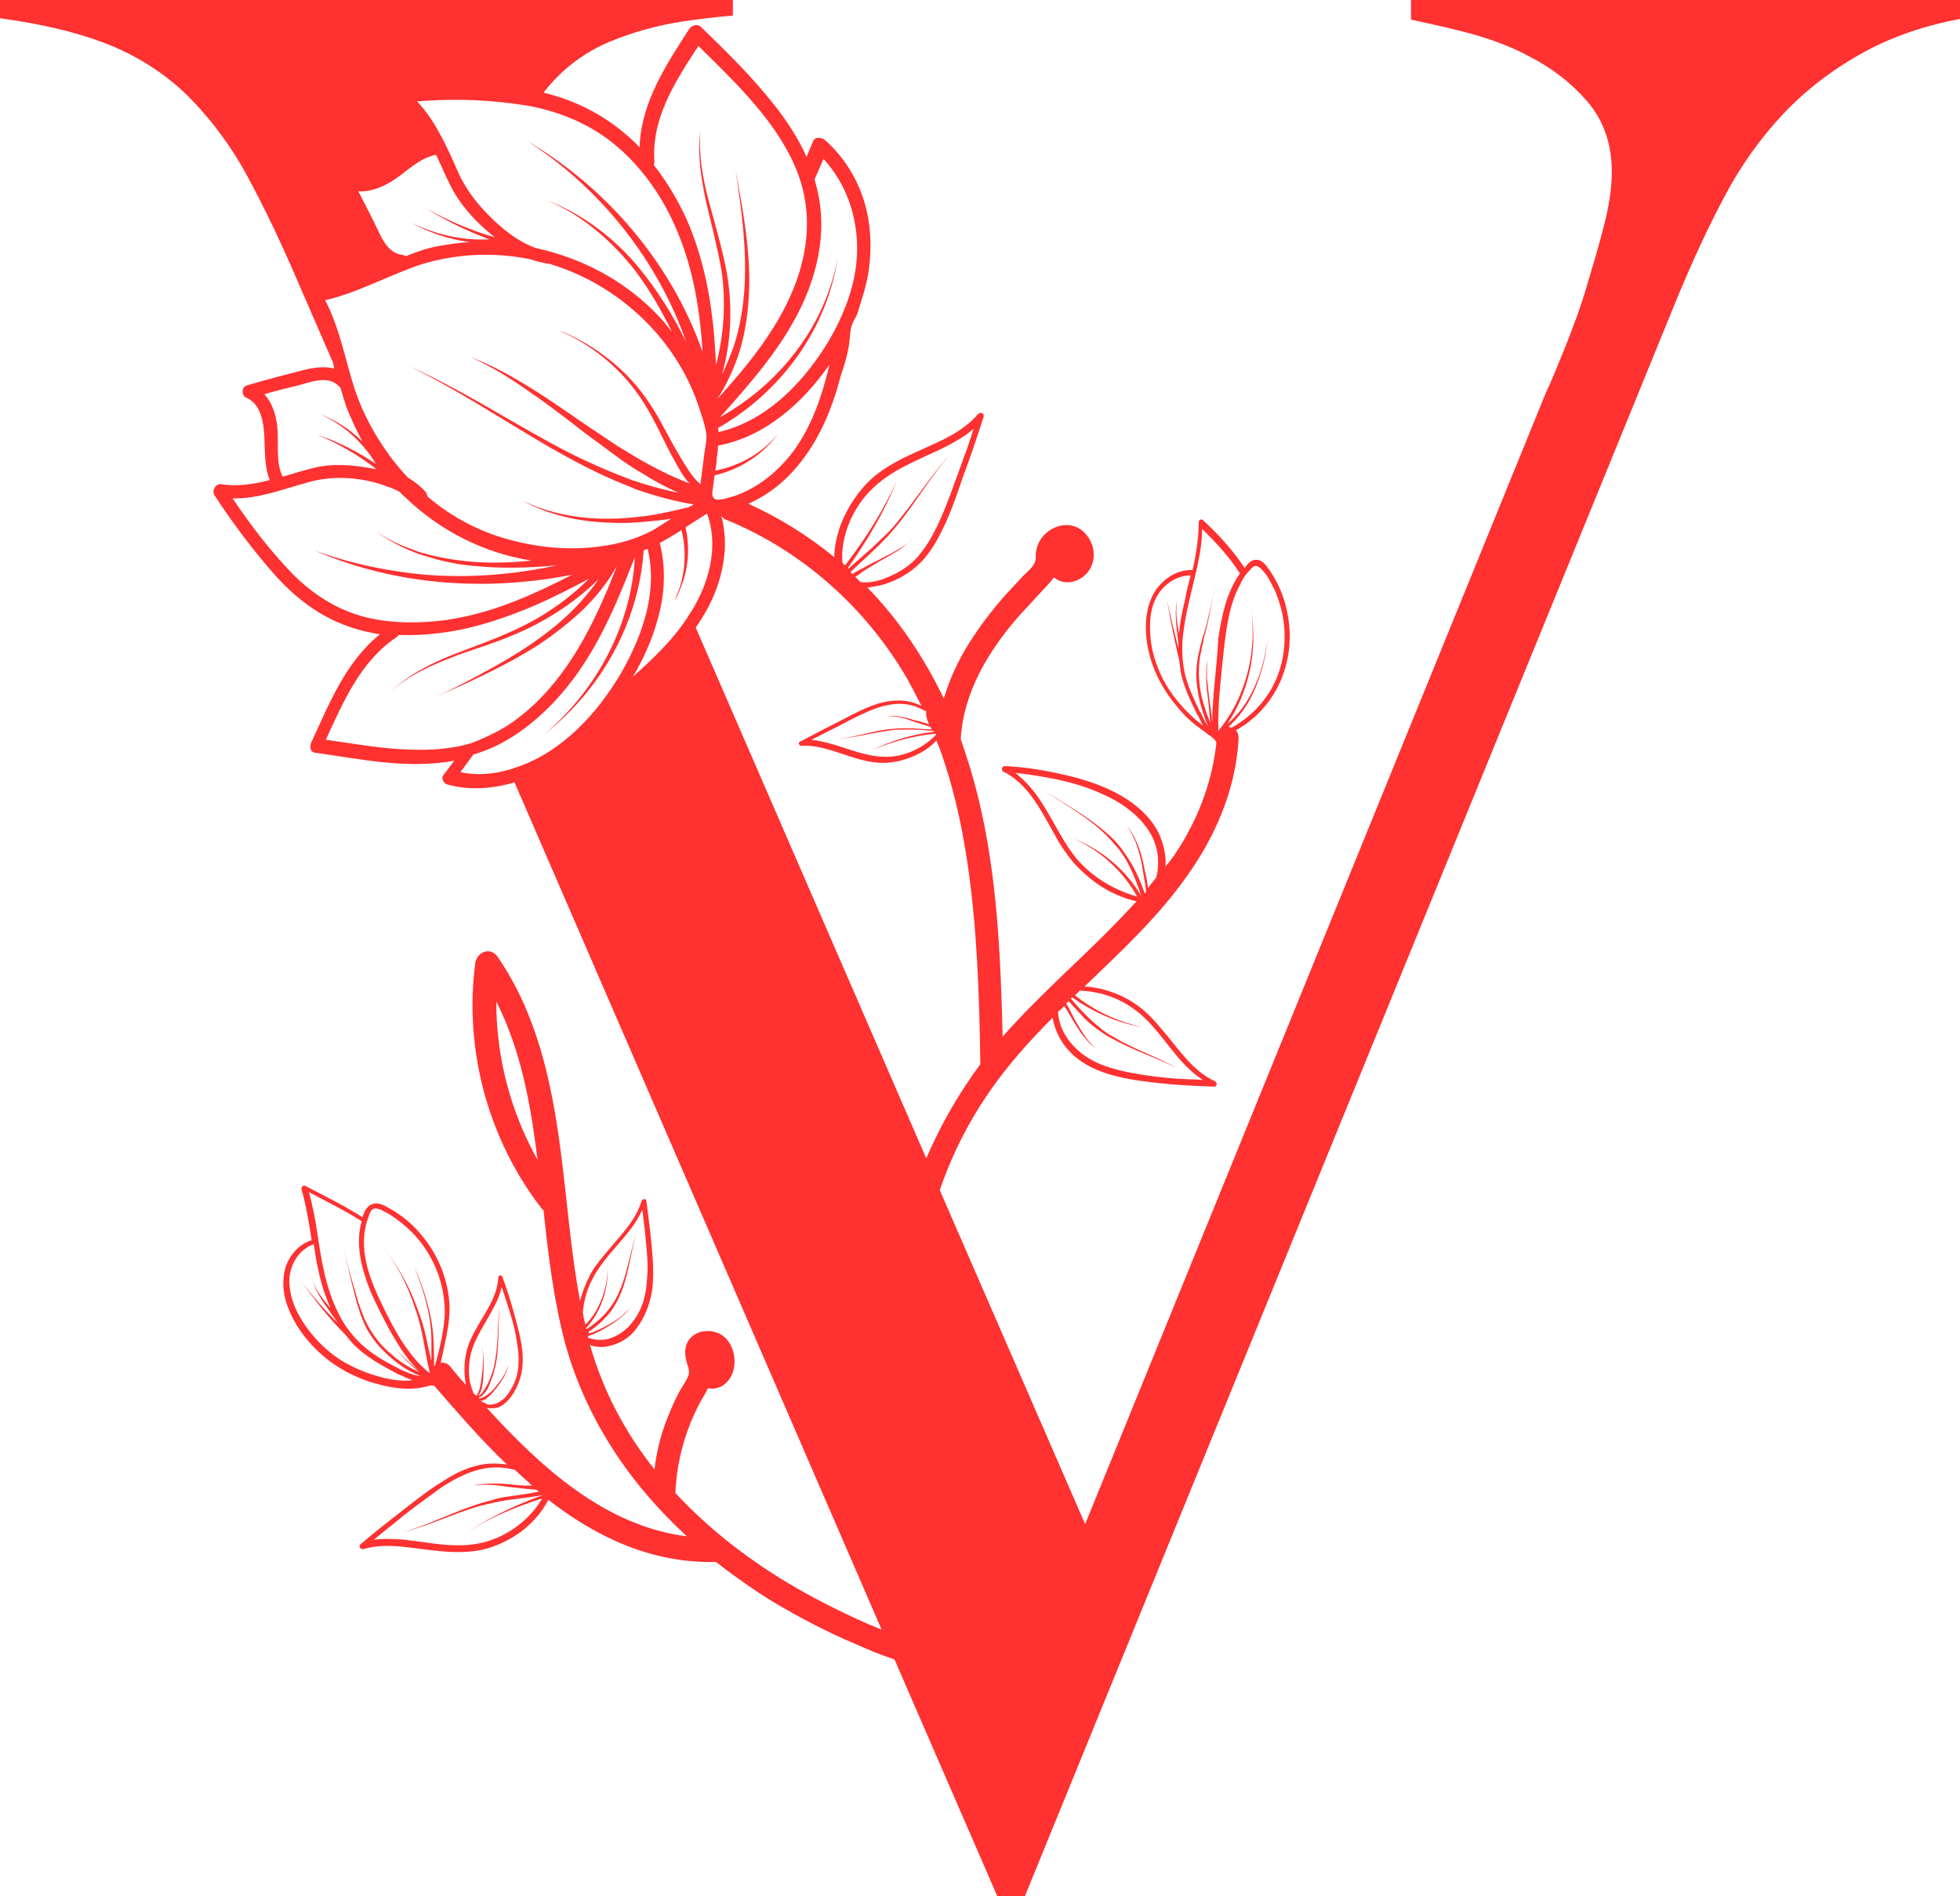
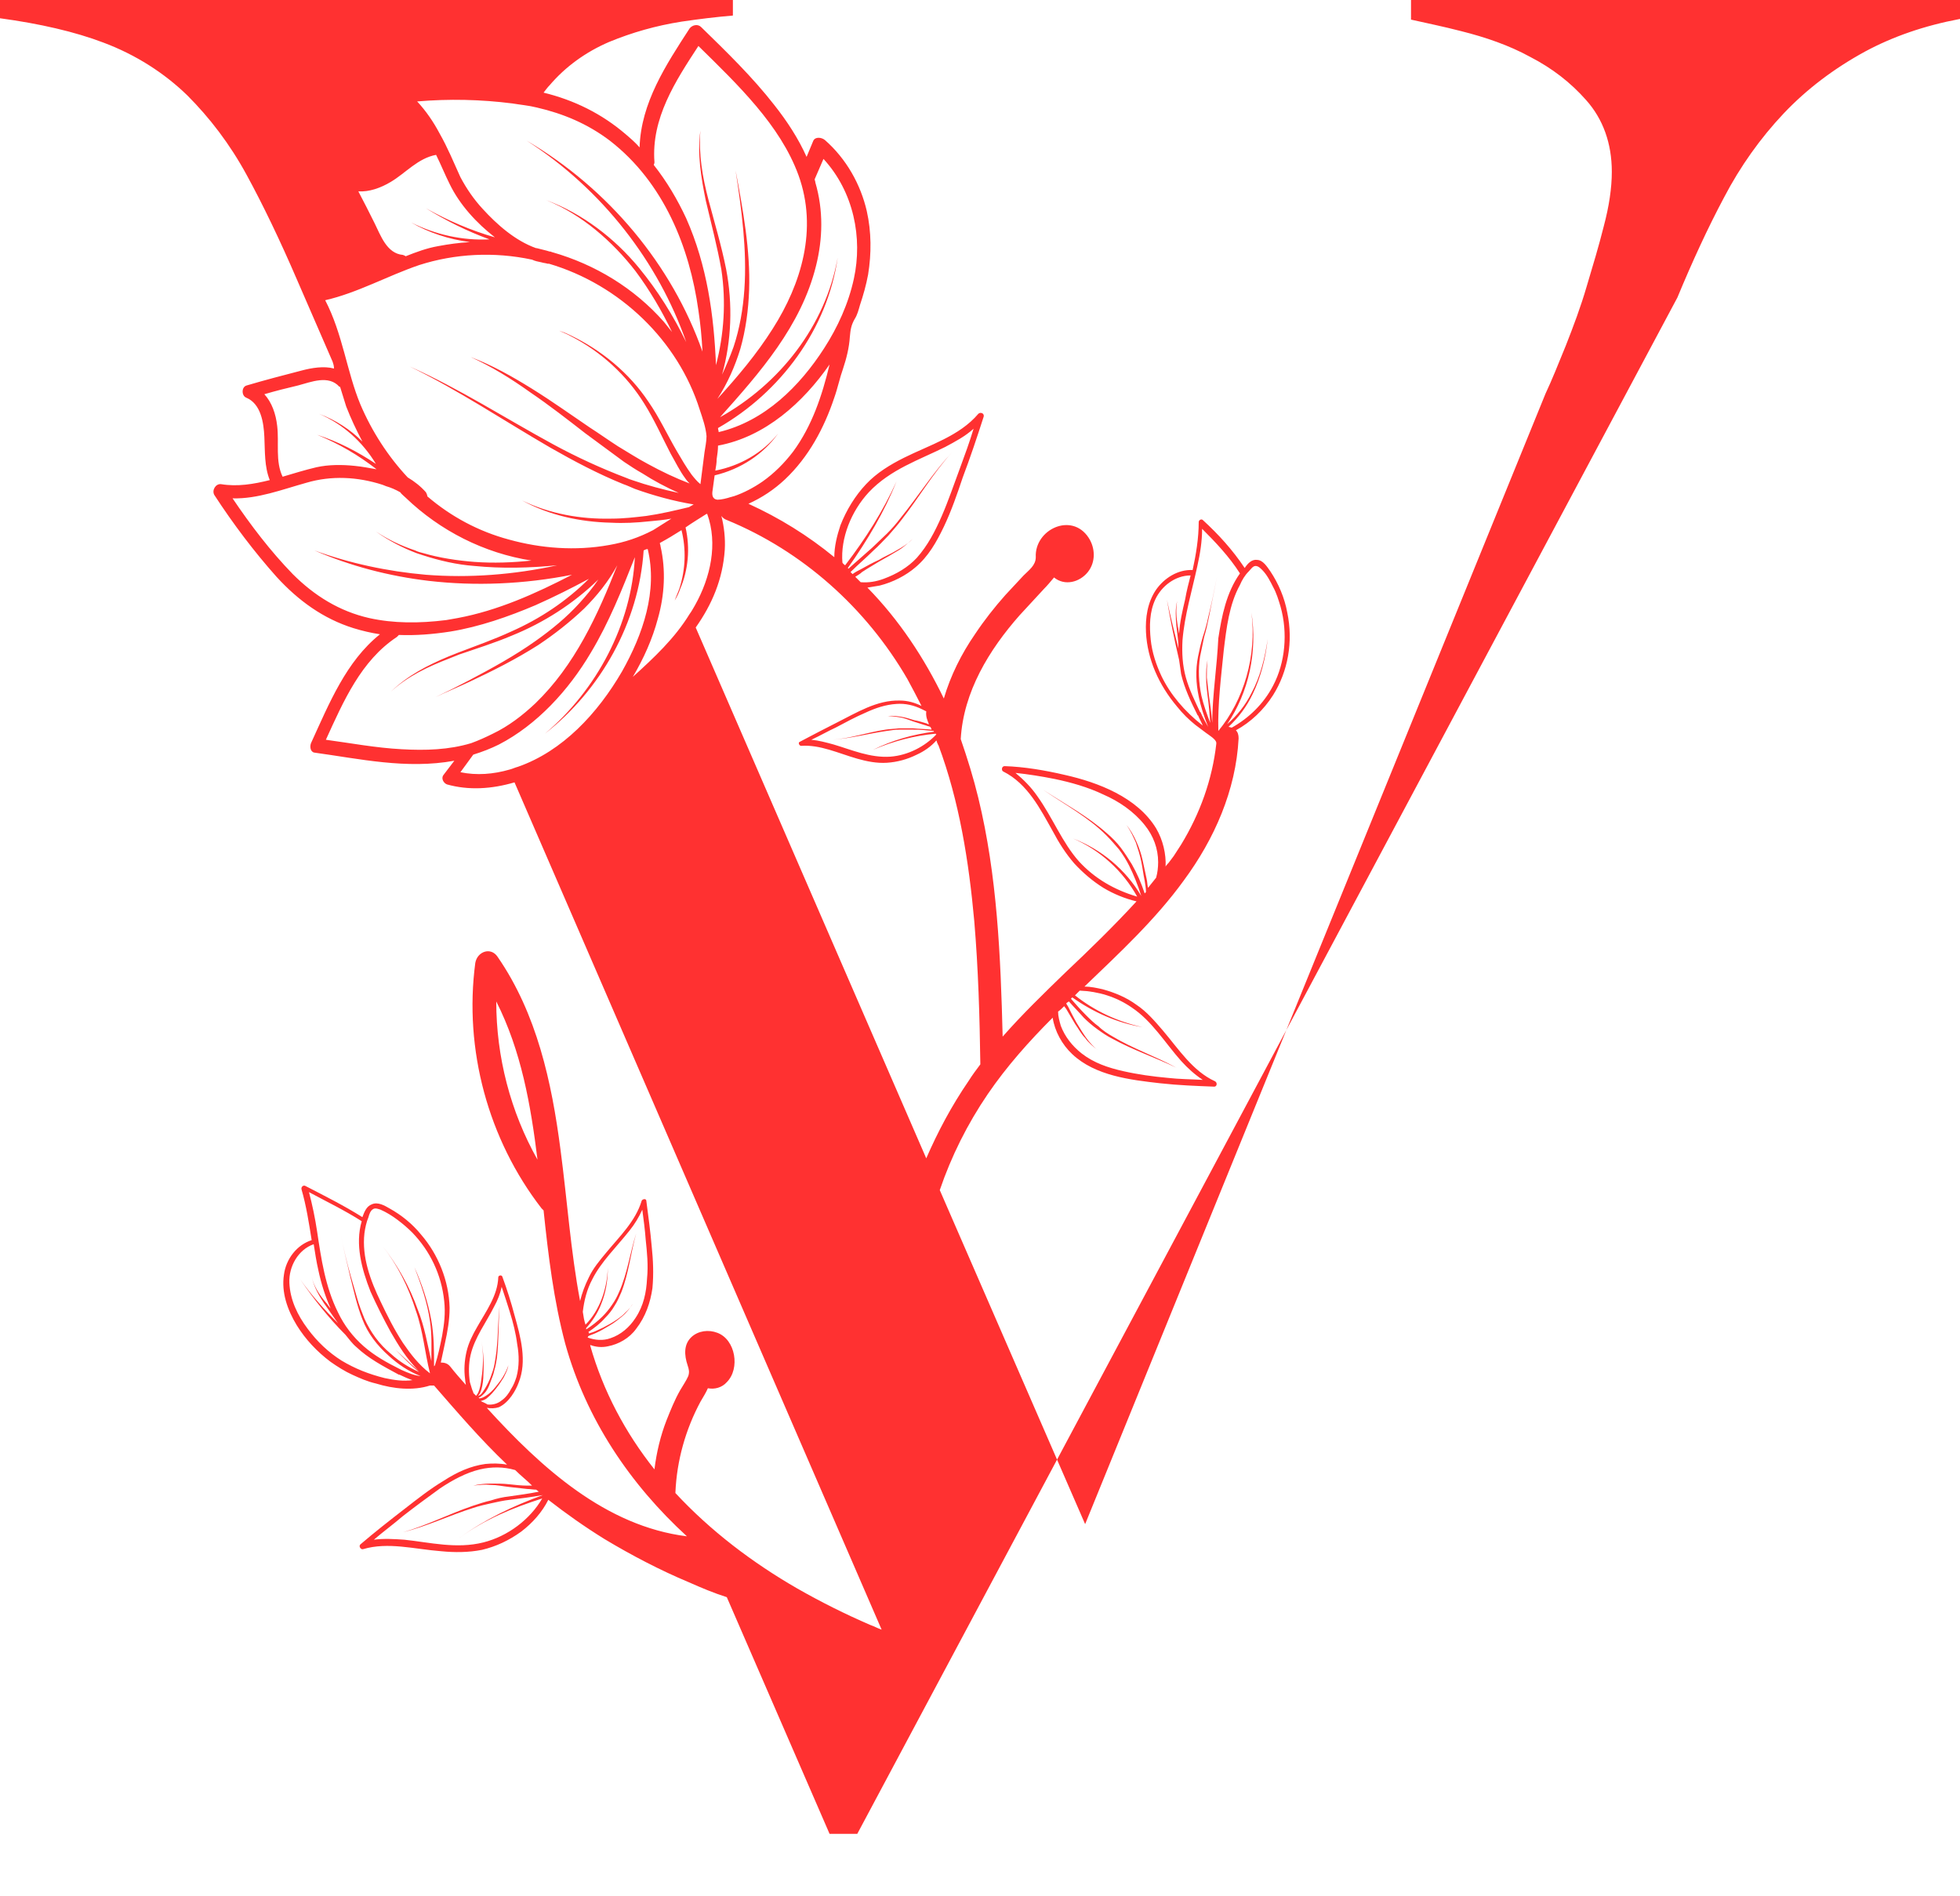
<svg xmlns="http://www.w3.org/2000/svg" fill="#000000" height="280.4" preserveAspectRatio="xMidYMid meet" version="1" viewBox="0.0 0.0 289.9 280.4" width="289.9" zoomAndPan="magnify">
  <g id="change1_1">
-     <path d="M208.7,0v2.9c2.2,0.5,4.7,1,7.4,1.7c3.6,0.9,7.1,2.1,10.2,3.8c3.3,1.7,6,3.8,8.3,6.4 c2.5,2.8,3.8,6.4,3.8,10.6c0,2.4-0.4,5.1-1.2,8.1c-0.7,2.8-1.6,5.8-2.5,8.8c-0.9,3.1-2,6-3.1,8.8c-1.1,2.7-2.1,5.2-3,7.1 l-68.1,167.2L139,176c1.7-5,4.1-9.8,7.1-14.2c2.8-4.1,6.1-7.8,9.6-11.3c0.3,2,1.4,4,2.9,5.4c3.4,3.2,8.6,3.8,13,4.3 c2.7,0.3,5.4,0.4,8,0.5c0.4,0,0.5-0.6,0.1-0.8c-3.3-1.5-5.4-4.8-7.7-7.5c-1.2-1.4-2.4-2.8-3.9-3.8c-1.5-1.1-3.2-1.8-5-2.3 c-0.9-0.2-1.8-0.4-2.7-0.4c5.2-5,10.5-9.9,14.7-15.7c4.5-6.1,7.7-13.3,8.1-21c0-0.5-0.1-0.9-0.4-1.2c2.2-1.2,4.1-3,5.5-5.2 c2.2-3.5,3-7.9,2.1-12.2c-0.4-2.2-1.3-4.3-2.5-6.1c-0.5-0.7-1.1-1.7-2-1.7c-0.8-0.1-1.4,0.6-1.8,1.2c-1.8-2.7-3.9-5-6.2-7.1 c-0.2-0.2-0.6,0-0.6,0.3c0,2.4-0.4,4.8-0.9,7.1c-2.2-0.1-4.2,1.2-5.4,2.9c-1.3,1.9-1.6,4.2-1.5,6.3c0.2,4,1.9,7.8,4.6,11 c0.8,1,1.7,1.9,2.7,2.7c0.5,0.4,1.1,0.8,1.6,1.2c0.4,0.3,1.4,0.9,1.5,1.4c0,0.1,0,0.1,0,0.2c-0.6,5.3-2.4,10.3-5.2,14.9 c-0.4,0.6-0.7,1.1-1.1,1.7c-0.2,0.3-0.4,0.5-0.6,0.8c-0.1,0.2-0.6,0.6-0.6,0.8c0.1-1.9-0.4-4-1.4-5.7c-2.8-4.6-8.6-6.8-13.5-7.9 c-3-0.7-6-1.2-8.9-1.3c-0.5,0-0.5,0.7-0.2,0.8c3.6,1.8,5.5,5.6,7.3,8.8c0.9,1.7,1.9,3.3,3.2,4.8c1.3,1.4,2.7,2.6,4.3,3.6 c1.5,0.9,3.2,1.6,4.9,2c-3.4,3.7-7,7.2-10.5,10.5c-3.2,3.1-6.4,6.2-9.3,9.5c-0.3-11.9-0.8-23.8-3.6-35.3c-0.7-2.9-1.6-5.8-2.6-8.7 c0.4-7,4.2-13.2,8.7-18.3c1.2-1.3,2.4-2.6,3.6-3.9c0.5-0.5,1-1.1,1.5-1.7c0,0,0,0,0,0c1.6,1.3,3.8,0.7,5-0.8 c1.2-1.5,1.1-3.6,0.1-5.1c-2.5-3.8-8-1.2-7.8,2.9c0,1.2-1,1.9-1.8,2.7c-0.9,1-1.8,1.9-2.7,2.9c-1.6,1.8-3.1,3.7-4.5,5.8 c-2,2.9-3.6,6.1-4.6,9.5c-2.9-6-6.6-11.6-11.3-16.4c0.6-0.1,1.2-0.2,1.8-0.3c2-0.5,3.9-1.5,5.3-2.7c1.9-1.6,3.1-3.7,4.2-6 c1.1-2.3,2-4.9,2.8-7.3c1.1-2.9,2.1-5.9,3.1-9c0.1-0.5-0.5-0.7-0.8-0.4c-2.8,3.3-7.2,4.6-11,6.5c-2,1-4,2.2-5.6,3.9 c-1.6,1.7-2.9,3.8-3.8,6.1c-0.5,1.5-0.9,3.1-0.9,4.7c-3.9-3.2-8.1-5.8-12.7-7.9c2-0.9,3.8-2.1,5.4-3.6c3.5-3.3,5.8-7.6,7.3-12.1 c0.5-1.4,0.8-2.9,1.3-4.3c0.5-1.5,0.9-3.1,1-4.7c0.1-1.1,0.2-1.7,0.7-2.6c0.4-0.6,0.6-1.4,0.8-2.1c0.5-1.5,0.9-2.9,1.2-4.5 c0.5-3.1,0.5-6.3-0.2-9.4c-0.9-3.9-3-7.7-6.2-10.5c-0.5-0.4-1.4-0.5-1.7,0.1l-1,2.4c-1.2-2.7-2.9-5.3-4.8-7.7 c-3.2-4.1-7-7.8-10.8-11.5c-0.5-0.5-1.3-0.3-1.7,0.2c-3.5,5.4-7.2,11-7.4,17.6c-0.6-0.7-1.3-1.3-2-1.9c-3.6-3.1-7.7-5.1-12.2-6.2 c0.3-0.4,0.6-0.8,0.9-1.1c2.3-2.7,5.3-4.9,8.8-6.4c3.4-1.4,6.9-2.4,10.7-3c2.7-0.4,5.2-0.7,7.6-0.9V0H0v2.7c5.9,0.8,11.1,2,15.3,3.6 c4.8,1.8,9,4.5,12.4,7.8c3.3,3.3,6.3,7.2,8.8,11.8c2.4,4.4,4.9,9.6,7.4,15.4l5.3,12.2c0.1,0.3,0.2,0.6,0.2,1 c-1.5-0.4-3.3-0.1-4.8,0.3c-2.7,0.7-5.4,1.4-8.1,2.2c-0.8,0.2-0.8,1.5-0.1,1.8c2.2,0.9,2.6,3.7,2.7,5.8c0.1,2.2,0,4.4,0.8,6.4 c-2.4,0.6-4.8,1-7.2,0.6c-0.8-0.1-1.4,0.9-1,1.6c2.8,4.3,5.9,8.4,9.2,12.1c3.2,3.5,6.9,6.2,11.4,7.6c1.3,0.4,2.6,0.7,3.9,0.9 c-5,4-7.5,10.2-10.2,16.1c-0.2,0.5-0.1,1.3,0.5,1.4c6.6,0.9,13.6,2.5,20.7,1.2l-1.6,2.1c-0.4,0.5,0,1.2,0.5,1.4 c3.2,0.9,6.6,0.7,10-0.3c0,0,54.3,125.3,54.3,125.3c-0.6-0.2-1.1-0.5-1.7-0.7c-3.7-1.6-7.3-3.4-10.8-5.4c-6.6-3.8-12.8-8.5-18-14.1 c0,0,0-0.1,0-0.1c0.2-4.7,1.5-9.3,3.7-13.4c0.4-0.7,0.8-1.3,1.1-2c1,0.2,2.1-0.1,2.8-0.9c2-2,1.3-6.3-1.4-7.3 c-1.3-0.5-2.8-0.3-3.8,0.6c-1.2,1.1-1.1,2.7-0.6,4.2c0.2,0.6,0.3,1,0.1,1.6c-0.3,0.7-0.8,1.4-1.2,2.1c-0.8,1.4-1.4,2.9-2,4.4 c-0.9,2.3-1.5,4.8-1.8,7.3c-4.3-5.4-7.6-11.6-9.5-18.3c0,0,0-0.1,0-0.1c0.8,0.3,1.7,0.4,2.6,0.2c1.6-0.3,3.2-1.2,4.2-2.6 c1.4-1.8,2.1-3.9,2.4-6c0.2-2.1,0.1-4.2-0.1-6.1c-0.2-2.3-0.5-4.5-0.8-6.8c0-0.4-0.6-0.3-0.7,0c-0.9,3-3.3,5.3-5.2,7.6 c-1,1.2-2,2.4-2.6,3.7c-0.6,1.2-1,2.3-1.3,3.5c-1.4-7.4-1.9-14.9-2.9-22.4c-1.3-10-3.5-20.1-9.3-28.5c-1-1.5-3-0.8-3.3,0.9 c-1.7,12.8,1.9,26.1,9.8,36.3c0.1,0.1,0.2,0.2,0.3,0.3c0.7,6.7,1.5,13.3,3.2,19.7c3.1,11.2,9.6,20.8,18,28.5 c-12-1.5-21.5-10.1-29.6-19c0.6,0.1,1.2,0.1,1.8-0.1c1.5-0.7,2.5-2.5,2.9-3.6c1.3-3.2,0.3-6.8-0.6-10c-0.5-1.9-1.1-3.8-1.8-5.7 c-0.1-0.3-0.6-0.2-0.6,0.1c-0.1,2.7-1.8,5-3.1,7.3c-0.7,1.2-1.3,2.4-1.6,3.7c-0.3,1.3-0.4,2.7-0.2,4.1c0,0.3,0.1,0.6,0.1,0.8 c-0.8-0.9-1.6-1.8-2.3-2.7c-0.4-0.5-0.9-0.6-1.4-0.6c0.2-0.9,0.4-1.9,0.6-2.8c0.4-1.8,0.7-3.5,0.7-5.3c-0.1-4-1.7-7.9-4.2-10.8 c-1.3-1.6-2.9-2.9-4.7-3.9c-0.7-0.4-1.7-1-2.6-0.6c-0.8,0.3-1.1,1.1-1.4,1.9c-2.7-1.7-5.5-3.1-8.4-4.6c-0.3-0.2-0.7,0.1-0.6,0.5 c0.7,2.4,1.1,5,1.5,7.5c-2.2,0.7-3.8,2.8-4.1,5.1c-0.4,2.6,0.5,5.2,1.9,7.5c1.3,2.1,3,3.9,5,5.4c1,0.7,2.1,1.4,3.2,1.9 c1.1,0.5,2.2,1,3.5,1.3c2.6,0.8,5.5,1.1,8,0.3c0.2,0,0.4,0,0.6,0c3.4,3.9,6.9,8,10.8,11.7c-1.1-0.2-2.2-0.2-3.2-0.1 c-2.2,0.3-4.2,1.2-6.2,2.5c-2,1.2-3.9,2.7-5.7,4.1c-2.2,1.7-4.5,3.5-6.6,5.3c-0.3,0.3,0.1,0.8,0.4,0.7c3.7-1.1,7.6,0,11.5,0.3 c2,0.2,4.1,0.2,6.1-0.2c2.1-0.5,4-1.4,5.8-2.7c1.7-1.3,3.1-2.9,4-4.7c7.1,5.5,15.2,9.4,24.8,9.2c0,0,0,0,0,0c2.7,2.1,5.4,4,8.3,5.8 c4,2.4,8.2,4.6,12.5,6.4c1.8,0.8,3.7,1.6,5.6,2.2l15.2,35h4.1L248.1,44c2.2-5.3,4.5-10.3,6.9-14.8c2.4-4.6,5.4-8.8,8.8-12.4 c3.4-3.6,7.5-6.7,12.1-9.2c4.1-2.2,8.7-3.8,14-4.8V0H208.7z M184.7,84.5c0.3-0.3,0.6-0.8,1-0.8c0.4,0,0.7,0.3,1,0.6 c0.7,0.7,1.2,1.7,1.6,2.5c0.5,0.9,0.8,1.9,1.1,2.9c1.1,3.9,0.7,8.3-1.1,11.7c-1.4,2.7-3.6,4.8-6.1,6.2c-0.2,0-0.3-0.1-0.5-0.1 c1.5-1.4,2.7-3,3.6-4.9c1.2-2.5,1.9-5.3,2.2-8.1c-0.4,2.8-1.1,5.6-2.4,8c-0.9,1.8-2.1,3.3-3.6,4.6c3.2-4.7,4.5-10.7,3.6-16.5 c0.8,6.4-1.1,12.9-4.9,17.5c-0.1-4,0.4-7.9,0.8-11.9c0.4-3.3,0.8-6.8,2.4-9.7C183.7,85.8,184.1,85.1,184.7,84.5z M171.8,100 c-0.8-1.7-1.4-3.5-1.6-5.4c-0.2-2-0.2-4.1,0.7-6c0.9-1.9,2.9-3.5,5.2-3.5c-0.3,1.2-0.6,2.3-0.8,3.5c-0.4,1.7-0.8,3.4-0.9,5.1 c-0.1-0.4-0.1-0.7-0.2-1.1c-0.2-1.2-0.3-2.4-0.1-3.7c-0.3,1.2-0.2,2.5-0.1,3.7c0.1,1,0.3,2.1,0.3,3.1c0,0.1,0,0.1,0,0.2 c-0.6-2.4-1.2-4.8-1.7-7.2c0.5,3,1.1,5.9,1.8,8.9c0.1,0.7,0.2,1.4,0.3,2.1c0.5,2.1,1.4,4,2.4,6c0,0,0,0.1,0.1,0.1 c0.2,0.5,0.5,1,0.7,1.5C175.2,105.2,173.1,102.7,171.8,100z M179.7,100.5c-0.2,2.1-0.4,4.3-0.4,6.4c-0.1-1.4-0.3-2.7-0.5-4.1 c-0.1-0.9-0.2-1.7-0.3-2.6c0-0.9,0-1.8,0.1-2.6c-0.2,0.9-0.2,1.8-0.2,2.6c0,0.9,0.1,1.8,0.2,2.6c0.2,1.4,0.3,2.7,0.4,4.1 c-0.5-1.3-1-2.7-1.3-4c-0.4-1.9-0.5-3.9-0.2-5.8c0.2-1,0.4-1.9,0.6-2.9c0.3-1,0.5-1.9,0.7-2.9c0.4-2,0.8-4,1.2-6c-0.4,2-0.8,4-1.3,6 c-0.2,1-0.5,2-0.8,2.9c-0.3,1-0.5,1.9-0.7,2.9c-0.4,2-0.3,4,0.1,5.9c0.3,1.5,0.8,3,1.4,4.5c-0.4-0.7-0.8-1.4-1.1-2.1 c0-0.1-0.1-0.1-0.1-0.1c-0.8-1.7-1.6-3.3-2.1-5.1c-0.5-1.8-0.6-3.6-0.5-5.5c0.3-3.7,1.4-7.3,2.2-11c0.4-1.8,0.7-3.6,0.7-5.5 c2,2,4,4.1,5.6,6.6c-2,2.8-2.7,6.3-3.2,9.6C180.1,96.4,179.9,98.5,179.7,100.5z M159.6,127.4c-2.5-2.8-3.9-6.5-6.2-9.7 c-0.9-1.3-2-2.4-3.2-3.4c1.9,0.2,3.8,0.5,5.8,0.9c2.4,0.5,4.9,1.2,7.2,2.3c2.3,1,4.5,2.5,6.1,4.5c1.3,1.6,2,3.5,2,5.5 c0,0.8-0.1,1.6-0.3,2.3c-0.4,0.5-0.8,1-1.2,1.5c-0.1-0.4-0.1-0.9-0.2-1.3c-0.2-0.9-0.4-1.9-0.6-2.8c-0.2-0.9-0.5-1.8-0.9-2.7 c-0.4-0.9-0.9-1.8-1.5-2.5c0.6,0.8,1,1.7,1.4,2.6c0.3,0.9,0.6,1.8,0.8,2.8c0.2,0.9,0.3,1.9,0.5,2.8c0.1,0.6,0.2,1.2,0.2,1.7 c-0.1,0.1-0.1,0.2-0.2,0.2c-0.5-1.5-1.1-2.9-1.9-4.3c-0.5-0.8-1-1.6-1.6-2.4c-0.6-0.8-1.3-1.5-2-2.1c-2.9-2.6-6.3-4.4-9.5-6.5 c3.2,2.2,6.6,4,9.3,6.7c0.7,0.7,1.3,1.4,1.9,2.1c0.6,0.8,1.1,1.6,1.5,2.4c0.7,1.4,1.3,2.9,1.8,4.5c-2.3-3.9-5.9-6.9-10.1-8.5 c4,1.7,7.4,4.8,9.5,8.6C164.8,131.6,161.9,129.9,159.6,127.4z M157.4,148.8l0.3,0.4c0.4,0.7,0.9,1.5,1.3,2.2 c0.5,0.7,0.9,1.5,1.5,2.1c0.5,0.7,1.2,1.3,1.9,1.8c-0.7-0.5-1.3-1.2-1.8-1.9c-0.5-0.7-0.9-1.4-1.4-2.2c-0.4-0.7-0.8-1.5-1.2-2.3 l-0.3-0.5c0.1-0.1,0.2-0.2,0.4-0.3c0.7,0.8,1.5,1.6,2.2,2.4c0.6,0.6,1.3,1.2,2,1.7c0.7,0.5,1.4,1,2.2,1.4c3.1,1.7,6.4,2.8,9.5,4.3 c-3.1-1.7-6.4-2.8-9.4-4.6c-0.7-0.4-1.5-0.9-2.1-1.5c-0.7-0.5-1.3-1.1-1.9-1.7c-0.8-0.8-1.5-1.6-2.2-2.4c0.1-0.1,0.1-0.1,0.2-0.2 c3.1,2.2,6.7,3.8,10.4,4.4c-3.7-0.8-7.1-2.4-10-4.7c0.2-0.2,0.5-0.5,0.7-0.7c2.7,0.1,5.4,0.9,7.7,2.5c3,2,4.9,5.2,7.3,7.9 c1,1.1,2,2,3.2,2.8c-1.7-0.1-3.5-0.1-5.2-0.3c-2.2-0.2-4.4-0.5-6.6-1c-2.2-0.5-4.3-1.2-6.1-2.6c-1.4-1.1-2.5-2.5-3.1-4.1 c-0.2-0.7-0.4-1.4-0.4-2.1C156.8,149.4,157.1,149.1,157.4,148.8z M73.4,148.1c3.7,7.3,5.1,15.3,6.1,23.4 C75.5,164.4,73.4,156.3,73.4,148.1z M87,197.6c0.4-0.2,0.8-0.3,1.2-0.5c0.7-0.3,1.3-0.7,2-1.1c0.7-0.4,1.3-0.9,1.9-1.4 c0.6-0.5,1.1-1.2,1.5-1.8c-0.4,0.7-1,1.2-1.5,1.7c-0.6,0.5-1.2,0.9-1.9,1.3c-0.7,0.4-1.3,0.7-2,1c-0.4,0.2-0.8,0.3-1.1,0.4 c0-0.1,0-0.2-0.1-0.2c0.9-0.6,1.8-1.3,2.5-2.1c0.5-0.5,1-1.1,1.4-1.8c0.4-0.6,0.7-1.3,1-2c1.1-2.8,1.4-5.9,2.2-8.7 c-0.9,2.8-1.3,5.9-2.5,8.6c-0.3,0.7-0.6,1.3-1.1,2c-0.4,0.6-0.9,1.2-1.4,1.7c-0.7,0.7-1.6,1.4-2.4,1.9c0-0.1,0-0.1,0-0.2 c0.9-1,1.7-2.2,2.2-3.5c0.7-1.7,1-3.5,1-5.4c-0.1,3.1-1.2,6.3-3.3,8.4c-0.2-0.6-0.3-1.2-0.4-1.9c0.2-1.7,0.6-3.3,1.4-4.8 c1.3-2.6,3.6-4.8,5.5-7.2c0.8-1,1.4-2,1.9-3.1c0.2,1.5,0.4,3,0.5,4.4c0.2,1.9,0.4,3.8,0.2,5.8c-0.1,2-0.5,4-1.7,5.8 c-0.9,1.4-2.2,2.5-3.7,3c-1.1,0.4-2.3,0.3-3.4-0.1C87,197.7,87,197.7,87,197.6z M56.9,203.8c-2.4-0.6-4.4-1.4-6.4-2.6 c-1.9-1.2-3.6-2.8-5-4.7c-1.5-2-2.6-4.3-2.7-6.8c-0.1-2.4,1.3-4.9,3.6-5.7c0.2,1.3,0.4,2.6,0.7,3.9c0.4,1.9,1,3.8,1.8,5.6 c-0.3-0.3-0.5-0.7-0.8-1c-0.9-1.1-1.7-2.3-2-3.7c0.3,1.4,1,2.7,1.8,3.9c0.7,1,1.4,2,2.1,3c-2-2-3.9-4.1-5.6-6.5 c2,2.9,4.2,5.7,6.7,8.2c0.5,0.6,1,1.3,1.6,1.8c1.8,1.7,3.9,2.8,6.3,4.1c0,0,0.1,0,0.1,0c0.6,0.3,1.3,0.6,1.9,0.8 C59.7,204.3,58.3,204.1,56.9,203.8z M59.4,202.6c-0.1,0-0.1-0.1-0.2-0.1c-2-1-3.8-2-5.4-3.4c-1.6-1.4-2.9-3.1-3.8-5 c-1.9-3.8-2.5-8-3.1-12c-0.3-2-0.7-3.9-1.2-5.8c2.6,1.4,5.3,2.7,7.8,4.3c-1,3.4,0,7.1,1.3,10.4c0.9,2,1.9,4,3,6 c1.1,1.9,2.3,3.9,4.1,5.7c-1.2-1-2.3-2.1-3.4-3.1c-0.7-0.7-1.3-1.4-1.9-2.2c-0.6-0.8-1.1-1.6-1.5-2.5c0.4,0.9,0.9,1.7,1.5,2.5 c0.6,0.8,1.2,1.5,1.9,2.2c1.1,1.1,2.2,2.3,3.5,3.3c-1.6-0.7-3-1.6-4.2-2.7c-1.7-1.4-3-3.2-3.9-5.2c-0.4-1-0.8-2-1.1-3.1l-0.9-3.1 c-0.6-2.1-1.1-4.2-1.5-6.3c0.4,2.1,0.9,4.2,1.4,6.3l0.8,3.2c0.3,1.1,0.6,2.1,1,3.1c0.8,2.1,2.2,3.9,3.9,5.4c1.3,1.2,2.9,2.3,4.7,3 C61.2,203.4,60.3,203,59.4,202.6z M64.2,202.1c0-2.4,0-4.5-0.4-6.8c-0.5-2.8-1.4-5.4-2.5-7.9c1,2.6,1.9,5.2,2.3,8 c0.3,2,0.2,3.9,0.2,5.9c-0.6-2.6-1-5.1-2-7.6c-1.2-3.4-3-6.6-5.2-9.4c2.2,2.8,3.8,6,4.9,9.5c1.1,3.1,1.3,6.1,2.1,9.3 c-1.7-1.3-2.9-2.9-4-4.5c-1.3-2-2.3-4-3.3-6.1c-1.5-3.1-2.8-6.6-2.4-10.1c0.1-0.8,0.3-1.7,0.6-2.4c0.1-0.4,0.3-1,0.7-1.2 c0.3-0.2,0.8,0,1.1,0.1c0.9,0.4,1.7,0.9,2.5,1.5c0.8,0.6,1.5,1.2,2.2,1.9c2.6,2.7,4.3,6.2,4.7,10.1c0.2,1.8,0,3.4-0.3,5.1 c-0.3,1.5-0.6,3-1.1,4.5C64.3,201.9,64.2,202,64.2,202.1z M71.1,207.2c0.3-0.1,0.7-0.2,1-0.5c0.5-0.4,0.9-0.9,1.3-1.4 c0.4-0.5,0.8-1.1,1.1-1.6c0.3-0.6,0.6-1.2,0.7-1.8c-0.2,0.6-0.5,1.2-0.8,1.7c-0.3,0.5-0.7,1-1.1,1.5c-0.4,0.5-0.9,1-1.4,1.3 c-0.3,0.2-0.7,0.4-1,0.4c0,0-0.1-0.1-0.1-0.1c0.3-0.1,0.5-0.3,0.8-0.6c0.4-0.4,0.7-1,0.9-1.6c0.2-0.6,0.5-1.2,0.6-1.8 c0.2-0.6,0.3-1.3,0.4-1.9c0.3-2.6,0.2-5.2,0.4-7.7c-0.3,2.6-0.2,5.2-0.6,7.7c-0.1,0.6-0.2,1.3-0.4,1.9c-0.2,0.6-0.4,1.2-0.7,1.8 c-0.3,0.6-0.6,1.1-0.9,1.5c-0.2,0.3-0.5,0.4-0.7,0.5c0,0,0,0,0,0c0.1-0.1,0.2-0.1,0.2-0.2c0.2-0.2,0.3-0.5,0.4-0.8 c0.2-0.7,0.3-1.5,0.3-2.3c0.1-1.6,0-3.3-0.3-4.9c0.3,1.6,0.3,3.2,0.1,4.9c-0.1,0.8-0.2,1.7-0.4,2.3c-0.1,0.3-0.2,0.6-0.4,0.8 c0,0.1-0.1,0.1-0.1,0.1c-0.1-0.1-0.3-0.3-0.4-0.4c0,0,0-0.1,0-0.1c-0.2-0.4-0.3-0.9-0.5-1.5c-0.2-1.3-0.2-2.7,0.1-4 c0.6-2.6,2.3-4.8,3.5-7.2c0.5-0.9,0.9-1.9,1.1-2.9c0.4,1.2,0.8,2.4,1.2,3.7c0.5,1.6,0.9,3.2,1.1,4.8c0.3,1.6,0.3,3.3-0.1,4.8 c-0.2,0.6-0.4,1.2-0.8,1.8c-0.3,0.6-0.8,1.3-1.4,1.7c-0.6,0.5-1.4,0.7-2.1,0.6C71.8,207.5,71.5,207.4,71.1,207.2 C71.2,207.2,71.1,207.2,71.1,207.2z M80.2,221.6c-1.8,3.1-5.1,5.6-8.7,6.5c-4,1-7.9,0-11.7-0.4c-1.5-0.1-3-0.2-4.5,0 c1.4-1.2,2.9-2.3,4.3-3.5c1.8-1.4,3.7-2.8,5.5-4.1c1.8-1.2,3.8-2.3,5.9-2.8c1.7-0.4,3.5-0.4,5.2,0.1c0,0,0,0,0,0 c0.8,0.8,1.7,1.5,2.5,2.3c-0.2,0-0.5,0-0.7,0c-0.9,0-1.8-0.1-2.7-0.2c-0.9-0.1-1.8-0.1-2.7-0.1c-0.9,0-1.8,0.1-2.6,0.3 c0.9-0.1,1.7-0.2,2.6-0.1c0.9,0,1.8,0.2,2.7,0.3c0.9,0.1,1.8,0.2,2.7,0.3c0.4,0,0.9,0.1,1.3,0.1c0.1,0.1,0.3,0.2,0.4,0.3 c-1.5,0.3-3,0.5-4.4,0.7c-0.9,0.1-1.8,0.3-2.7,0.6c-0.9,0.2-1.8,0.5-2.7,0.8c-3.5,1.2-6.8,2.9-10.3,3.9c3.6-0.9,6.9-2.5,10.4-3.6 c0.9-0.3,1.8-0.5,2.7-0.7c0.9-0.2,1.8-0.4,2.7-0.5c1.6-0.2,3.2-0.4,4.9-0.7c-4.4,1.6-8.6,3.6-12.3,6.3 C71.7,224.7,75.8,223,80.2,221.6z M137.4,107.1c-0.1,0-0.2,0-0.3-0.1c-0.7-0.2-1.3-0.4-1.9-0.5c-0.6-0.2-1.3-0.4-1.9-0.5 c-0.7-0.1-1.3-0.2-2-0.1c0.7,0,1.3,0.1,1.9,0.2c0.6,0.1,1.3,0.4,1.9,0.6c0.6,0.2,1.3,0.4,1.9,0.6c0.2,0.1,0.4,0.1,0.6,0.2 c0.1,0.1,0.1,0.2,0.2,0.4c-0.9-0.1-1.9-0.1-2.8-0.2c-0.7,0-1.4,0-2,0c-0.7,0.1-1.4,0.1-2,0.2c-2.7,0.4-5.2,1.3-7.9,1.5 c2.7-0.2,5.3-0.9,8-1.3c0.7-0.1,1.3-0.2,2-0.2c0.7,0,1.3,0,2,0c1,0,2,0.1,3,0.2c0,0,0,0.1,0.1,0.1c-3.2,0.4-6.3,1.3-9.1,2.7 c3-1.3,6.1-2.1,9.3-2.4c0,0,0,0.1,0.1,0.1c-1.7,1.8-4.2,3.1-6.8,3.3c-3,0.2-5.7-1-8.4-1.8c-1.1-0.3-2.2-0.6-3.3-0.7 c1.3-0.6,2.5-1.3,3.6-1.8c1.5-0.8,3-1.6,4.4-2.2c1.5-0.7,3-1.2,4.6-1.3c1.3-0.1,2.6,0.2,3.8,0.8c0.2,0.1,0.4,0.2,0.6,0.3 C136.9,106,137.2,106.6,137.4,107.1z M128.5,72.8c3.2-3.4,7.5-4.8,11.3-6.7c1.5-0.8,3-1.6,4.2-2.7c-0.6,2-1.3,3.9-2,5.8 c-0.9,2.4-1.7,4.8-2.7,7.1c-1,2.3-2.1,4.4-3.7,6.2c-1.3,1.4-3,2.4-4.9,3.1c-1.1,0.4-2.2,0.6-3.4,0.5c-0.3-0.3-0.5-0.5-0.8-0.8 c0.3-0.2,0.7-0.4,1-0.7c0.9-0.6,1.8-1.1,2.6-1.6c0.9-0.5,1.8-1,2.6-1.5c0.9-0.5,1.6-1.2,2.3-1.8c-0.7,0.7-1.5,1.2-2.4,1.7 c-0.8,0.5-1.8,0.9-2.6,1.4c-0.9,0.4-1.8,0.9-2.7,1.4c-0.4,0.2-0.8,0.4-1.2,0.7c-0.1-0.1-0.2-0.2-0.3-0.3c1.1-1.1,2.3-2.1,3.4-3.2 c0.8-0.7,1.5-1.5,2.2-2.2c0.7-0.8,1.4-1.6,2-2.4c2.5-3.2,4.6-6.8,7.4-9.9c-2.8,3-5,6.5-7.6,9.7c-0.6,0.8-1.3,1.6-2,2.3 c-0.7,0.7-1.5,1.4-2.2,2.1c-1.1,1-2.3,2-3.5,3.1c0,0-0.1-0.1-0.1-0.1c2.9-4.1,5.4-8.3,7.2-12.8c-2,4.4-4.6,8.5-7.6,12.4 c-0.1-0.1-0.3-0.2-0.4-0.4C124.3,79.6,125.9,75.6,128.5,72.8z M117.3,66.8c-1.3,1.7-2.8,3.2-4.5,4.4c-1.3,0.9-2.8,1.7-4.3,2.2 c-0.1,0-0.3,0.1-0.4,0.1c-0.6,0.2-1.4,0.4-2,0.4c-0.8-0.1-0.8-0.8-0.7-1.4c0.1-0.7,0.2-1.5,0.3-2.2c3.8-0.9,7.2-3.1,9.4-6.2 c-2.3,2.9-5.7,4.8-9.3,5.5c0.1-0.6,0.2-1.1,0.2-1.7c0.1-0.7,0.2-1.3,0.2-2c7-1.3,12.6-6.4,16.5-12C121.6,58.5,120.1,63,117.3,66.8z M120.7,39.3c1-4,1.1-8.2-0.1-12.3c0-0.2-0.1-0.3-0.1-0.5l1.3-3c4.5,4.9,5.8,11.7,4.5,17.7c-0.8,3.7-2.4,7.2-4.4,10.3 c-1.8,2.8-4,5.5-6.6,7.7c-2.6,2.2-5.6,3.9-9,4.7c0-0.2-0.1-0.4-0.1-0.6c0,0,0,0,0,0c9.3-5.3,16.2-14.7,17.7-25.2 c-1.8,10.1-8.6,18.7-17.4,23.6C112.4,55.1,118.5,48.2,120.7,39.3z M103.3,6.8c5.8,5.7,12.1,11.7,14.8,19.1c2.9,8,0.4,16.1-3.8,22.7 c-2.4,3.8-5.2,7.1-8.2,10.4c1.5-2.3,2.6-4.8,3.4-7.4c0.8-2.8,1.2-5.8,1.3-8.7c0.2-5.9-0.9-11.8-2-17.7c0.9,5.9,1.7,11.8,1.3,17.6 c-0.2,2.9-0.7,5.8-1.6,8.5c-0.5,1.4-1.1,2.8-1.7,4.1c1.4-5,1.6-10.4,0.6-15.6c-0.7-3.5-1.7-6.8-2.6-10.2c-0.9-3.4-1.5-6.9-1.2-10.3 c-0.5,3.4,0.1,7,0.8,10.4c0.8,3.4,1.7,6.8,2.3,10.2c0.7,4.7,0.4,9.5-0.8,14.1c-0.3-7.3-1.3-14.7-4.4-21.7c-1.3-2.8-2.9-5.5-4.8-7.9 c0,0,0,0,0,0c0-0.1,0.1-0.2,0.1-0.4C96.3,17.5,99.9,12,103.3,6.8z M75.8,15.3c1.2,0.2,2.4,0.3,3.6,0.6c3.9,0.9,7.5,2.4,10.8,4.9 c8,6.2,11.8,15.8,13.1,25.1c0.3,2,0.5,4,0.6,6.1c-4.5-12.8-13.9-24.1-26-31.2c-0.3-0.2-0.7-0.4-1-0.6c0.3,0.2,0.7,0.4,1,0.6v0 c11.2,7.2,19.5,18,23.6,29.8c-1.9-3.9-4.2-7.6-7-11c-1.8-2.2-3.9-4.2-6.2-5.9c-2.3-1.7-4.8-3.1-7.5-4.1c2.7,1.1,5.1,2.6,7.3,4.4 c2.2,1.8,4.2,3.9,5.9,6.1c2.1,2.8,3.9,5.9,5.4,9c0,0,0,0,0,0l0,0c0,0,0,0,0,0c-0.4-0.5-0.8-1-1.2-1.5c-4.4-5-10.2-8.5-16.5-10.3 c-0.1,0-0.2-0.1-0.3-0.1c0,0,0,0-0.1,0c-0.6-0.2-1.2-0.3-1.9-0.5c0,0,0,0-0.1,0c-3.1-1.1-5.8-3.5-7.9-5.8c-1.3-1.4-2.4-3-3.3-4.7 c-1-2.2-1.9-4.4-3.1-6.5c-0.9-1.7-2-3.3-3.3-4.7C66.4,14.6,71.1,14.7,75.8,15.3z M57.8,26.9c2.2-1.3,4-3.5,6.7-4 c0.7,1.4,1.3,2.9,2,4.3c1.5,3.1,4,5.8,6.7,7.9c-3.5-1-7-2.5-10.2-4.3c2.9,1.8,6.1,3.4,9.4,4.6c-4,0.2-8-0.7-11.6-2.5 c2.6,1.5,5.6,2.5,8.7,2.9c-1.6,0.1-3.1,0.3-4.7,0.6c-1.7,0.3-3.3,0.9-4.8,1.5c-0.1-0.1-0.2-0.1-0.4-0.2c-2.4-0.2-3.3-2.9-4.2-4.7 c-0.8-1.6-1.6-3.2-2.4-4.7C54.6,28.4,56.3,27.8,57.8,26.9z M48.1,44.4c4.8-1.1,9.2-3.6,13.9-5.2c5.3-1.7,11.1-2,16.7-0.8 c0.4,0.2,0.9,0.3,1.4,0.4c0.3,0.1,0.6,0.1,0.9,0.2c0.1,0,0.1,0,0.2,0c10.5,3.1,19.1,11.4,22.3,21.6c0.4,1.2,0.9,2.6,1,3.9 c0,0.8-0.2,1.7-0.3,2.4c-0.2,1.6-0.4,3.2-0.6,4.7c-0.5-0.4-0.9-0.9-1.3-1.4c-0.8-1.1-1.5-2.3-2.2-3.5c-1.4-2.4-2.6-5-4.2-7.3 c-2.8-4.2-6.9-7.6-11.5-9.8c-0.6-0.3-1.1-0.5-1.7-0.7c0.6,0.3,1.2,0.5,1.7,0.8c4.5,2.3,8.3,5.8,10.9,10c1.5,2.4,2.6,4.9,3.9,7.4 c0.7,1.2,1.3,2.5,2.2,3.7c0.2,0.3,0.4,0.5,0.6,0.7c-2.1-0.8-4.2-1.8-6.2-2.9c-1.5-0.8-2.9-1.7-4.4-2.6c-1.4-0.9-2.8-1.9-4.2-2.8 c-2.8-1.9-5.6-3.9-8.5-5.7c-2.9-1.8-5.9-3.5-9.1-4.7c3.1,1.4,6,3.2,8.8,5.2c2.8,1.9,5.5,4,8.2,6.1c1.9,1.4,3.8,2.8,5.7,4.2 c0.9,0.6,1.8,1.2,2.7,1.7c1.7,1.1,3.6,2.1,5.4,2.9c-2.3-0.5-4.6-1.1-6.9-1.9c-0.3-0.1-0.6-0.2-0.8-0.3c-3.7-1.4-7.4-3.1-10.9-5 c-7-3.8-13.8-8.2-21.2-11.5c7.2,3.5,13.9,8,20.8,12c3.5,2,7.1,3.9,10.8,5.4c0.6,0.2,1.2,0.5,1.7,0.7c2.8,1,5.7,1.8,8.7,2.3 c-0.2,0.1-0.5,0.3-0.7,0.4c-2.1,0.5-4.2,1-6.3,1.3c-1.7,0.2-3.4,0.4-5.2,0.4c-4.5,0.1-9.1-0.7-13.2-2.7c4,2.2,8.6,3.2,13.2,3.3 c1.9,0.1,3.7,0,5.6-0.2c1.1-0.1,2.2-0.2,3.3-0.4c-0.6,0.4-1.3,0.8-1.9,1.2c-0.3,0.2-0.5,0.3-0.8,0.5c-2.1,1.1-4.2,1.8-6.5,2.2 c-5,0.9-10.1,0.5-14.8-0.8c-4.5-1.2-8.6-3.4-12.1-6.4c0-0.2-0.1-0.4-0.2-0.6c-0.8-0.9-1.7-1.6-2.7-2.2c-2.9-3.1-5.3-6.8-7-10.8 C51.3,55,50.7,49.4,48.1,44.4z M39.1,58.3c1.7-0.5,3.3-0.9,5-1.3c1.9-0.5,4.5-1.6,6.1,0.2c0,0,0,0,0.1,0c0,0,0,0,0,0v0 c0.3,1,0.6,1.9,0.9,2.9c0.7,1.8,1.5,3.5,2.4,5.2v0c-1.8-1.8-4-3.2-6.4-4.1c3.5,1.5,6.4,4.1,8.4,7.4c-2.7-1.8-5.6-3.3-8.7-4.3 c3.2,1.3,6.1,3,8.8,5.1c-1.1-0.2-2.2-0.4-3.2-0.5c-1.9-0.2-3.9-0.2-5.7,0.2c-1.7,0.4-3.3,0.9-5,1.4c0,0,0,0,0,0 c-1.1-2.3-0.5-5-0.8-7.5C40.8,61.2,40.2,59.5,39.1,58.3z M54.6,91.4c-4.4-1-8.1-3.3-11.3-6.5c-3.3-3.4-6.2-7.2-8.9-11.2 c3.7,0.1,7.3-1.3,10.9-2.3c3.7-1.1,7.6-0.9,11.3,0.3c0.2,0.1,0.3,0.1,0.5,0.2c0.7,0.2,1.4,0.5,2.1,0.9c0.2,0.3,0.5,0.5,0.8,0.8 c5.1,4.9,11.6,8.2,18.6,9.3c-2.8,0.3-5.6,0.4-8.4,0.2c-2.6-0.2-5.2-0.6-7.6-1.3c-0.4-0.1-0.8-0.2-1.2-0.4c-2.1-0.7-4-1.6-5.8-2.8 c1.8,1.3,3.9,2.4,6,3.2c0.3,0.1,0.6,0.2,0.9,0.3c2.5,0.8,5,1.4,7.7,1.6c4,0.4,8.1,0.3,12.2-0.1c-6.4,1.4-13,1.9-19.4,1.4 c-5.7-0.5-11.3-1.7-16.5-3.6c5.3,2.3,11,3.8,16.9,4.5c6.9,0.8,14.1,0.5,21.2-0.9c-5.4,2.8-11,5.3-16.9,6.4c-0.6,0.1-1.2,0.2-1.7,0.3 C62,92.2,58.2,92.2,54.6,91.4z M59.4,110.8c-3.8-0.2-7.5-0.9-11.2-1.4c2.6-5.7,5.2-11.7,10.5-15.2c0.1-0.1,0.2-0.2,0.3-0.3 c2.5,0.1,5-0.1,7.6-0.5c4.3-0.7,8.6-2.2,12.6-3.9c2.7-1.2,5.3-2.5,7.9-3.9c-3.3,3.3-7.2,5.9-11.5,7.8c-2.6,1.2-5.2,2.1-7.8,3.1 c-0.5,0.2-1,0.4-1.5,0.6c-3.1,1.3-6,2.8-8.5,5.2c2.5-2.3,5.5-3.7,8.6-4.9c0.5-0.2,1-0.4,1.5-0.6c2.6-0.9,5.2-1.7,7.8-2.8 c4.7-1.9,9.1-4.7,12.8-8.3c-0.8,1.2-1.8,2.4-2.8,3.5c-1.9,2.1-4.1,3.9-6.5,5.6c-3.1,2.2-6.4,4-9.8,5.8c-1.7,0.9-3.3,1.7-5,2.5 c1.7-0.8,3.4-1.5,5.1-2.3c3.4-1.6,6.8-3.3,10.1-5.4c2.4-1.6,4.7-3.4,6.8-5.4c1.9-1.9,3.6-4,4.9-6.4c-2.9,7.4-6.3,14.8-12.1,20.4 c-1.9,1.8-4,3.4-6.3,4.5c-1,0.5-2.1,1-3.2,1.4C66.4,110.9,62.9,111,59.4,110.8z M76.6,113.4c-0.4,0.1-0.8,0.3-1.2,0.4 c-2.4,0.7-4.9,0.9-7.3,0.4l1.9-2.6c1.3-0.4,2.6-0.9,3.8-1.5c5.6-2.9,10.3-8,13.6-13.6c2.7-4.5,4.6-9.3,6.5-14.1 c-0.5,9.9-5.6,19.6-13.3,26.1c8.2-6.4,13.9-16.4,14.6-27.1c0.2-0.1,0.4-0.2,0.6-0.2c1.5,6.2-0.7,12.6-3.8,18.1 C88.4,105.5,83.2,111.1,76.6,113.4z M102,90.8c-2.2,3.6-5.3,6.5-8.4,9.3c1.6-2.7,2.9-5.6,3.7-8.6c1-3.5,1.2-7.2,0.4-10.7 c0,0,0,0,0,0c0-0.2-0.1-0.3-0.1-0.5c1.1-0.6,2.1-1.2,3.2-1.9c0.7,2.8,0.6,5.8-0.3,8.6v0c-0.2,0.6-0.5,1.2-0.7,1.8 c0.3-0.5,0.6-1.1,0.8-1.7c0,0,0,0,0,0c1.2-2.8,1.5-6,0.8-9.1c1-0.7,2-1.3,3.1-2c0,0,0.1,0,0.1,0c0,0,0,0,0,0c0,0,0,0,0,0 c1.6,4.4,0.5,9.4-1.8,13.5C102.5,90,102.3,90.4,102,90.8z M137,171.3L137,171.3l-34.1-78.5c2.4-3.4,4-7.1,4.3-11.5 c0.1-1.7-0.1-3.4-0.5-5c0.2,0.3,0.5,0.5,0.8,0.6c11.2,4.6,20.6,13,26.7,23.5c0.7,1.3,1.4,2.6,2.1,4c-1-0.5-2.1-0.8-3.2-0.8 c-3.4-0.1-6.4,1.8-9.4,3.3c-1.6,0.8-3.5,1.8-5.4,2.8c-0.3,0.1-0.1,0.6,0.2,0.6c2.8-0.2,5.5,1.1,8.3,1.9c1.4,0.4,2.9,0.7,4.4,0.6 c1.5-0.1,3-0.5,4.4-1.2c1.1-0.5,2.1-1.2,2.9-2.1c0.1,0.2,0.1,0.4,0.2,0.5c0,0.1,0.1,0.2,0.1,0.2c3.1,8.3,4.5,17.2,5.3,26 c0.6,7.1,0.8,14.1,0.9,21.2c-0.6,0.8-1.2,1.6-1.7,2.4C140.7,163.6,138.7,167.4,137,171.3L137,171.3z" fill="#ff3131" />
+     <path d="M208.7,0v2.9c2.2,0.5,4.7,1,7.4,1.7c3.6,0.9,7.1,2.1,10.2,3.8c3.3,1.7,6,3.8,8.3,6.4 c2.5,2.8,3.8,6.4,3.8,10.6c0,2.4-0.4,5.1-1.2,8.1c-0.7,2.8-1.6,5.8-2.5,8.8c-0.9,3.1-2,6-3.1,8.8c-1.1,2.7-2.1,5.2-3,7.1 l-68.1,167.2L139,176c1.7-5,4.1-9.8,7.1-14.2c2.8-4.1,6.1-7.8,9.6-11.3c0.3,2,1.4,4,2.9,5.4c3.4,3.2,8.6,3.8,13,4.3 c2.7,0.3,5.4,0.4,8,0.5c0.4,0,0.5-0.6,0.1-0.8c-3.3-1.5-5.4-4.8-7.7-7.5c-1.2-1.4-2.4-2.8-3.9-3.8c-1.5-1.1-3.2-1.8-5-2.3 c-0.9-0.2-1.8-0.4-2.7-0.4c5.2-5,10.5-9.9,14.7-15.7c4.5-6.1,7.7-13.3,8.1-21c0-0.5-0.1-0.9-0.4-1.2c2.2-1.2,4.1-3,5.5-5.2 c2.2-3.5,3-7.9,2.1-12.2c-0.4-2.2-1.3-4.3-2.5-6.1c-0.5-0.7-1.1-1.7-2-1.7c-0.8-0.1-1.4,0.6-1.8,1.2c-1.8-2.7-3.9-5-6.2-7.1 c-0.2-0.2-0.6,0-0.6,0.3c0,2.4-0.4,4.8-0.9,7.1c-2.2-0.1-4.2,1.2-5.4,2.9c-1.3,1.9-1.6,4.2-1.5,6.3c0.2,4,1.9,7.8,4.6,11 c0.8,1,1.7,1.9,2.7,2.7c0.5,0.4,1.1,0.8,1.6,1.2c0.4,0.3,1.4,0.9,1.5,1.4c0,0.1,0,0.1,0,0.2c-0.6,5.3-2.4,10.3-5.2,14.9 c-0.4,0.6-0.7,1.1-1.1,1.7c-0.2,0.3-0.4,0.5-0.6,0.8c-0.1,0.2-0.6,0.6-0.6,0.8c0.1-1.9-0.4-4-1.4-5.7c-2.8-4.6-8.6-6.8-13.5-7.9 c-3-0.7-6-1.2-8.9-1.3c-0.5,0-0.5,0.7-0.2,0.8c3.6,1.8,5.5,5.6,7.3,8.8c0.9,1.7,1.9,3.3,3.2,4.8c1.3,1.4,2.7,2.6,4.3,3.6 c1.5,0.9,3.2,1.6,4.9,2c-3.4,3.7-7,7.2-10.5,10.5c-3.2,3.1-6.4,6.2-9.3,9.5c-0.3-11.9-0.8-23.8-3.6-35.3c-0.7-2.9-1.6-5.8-2.6-8.7 c0.4-7,4.2-13.2,8.7-18.3c1.2-1.3,2.4-2.6,3.6-3.9c0.5-0.5,1-1.1,1.5-1.7c0,0,0,0,0,0c1.6,1.3,3.8,0.7,5-0.8 c1.2-1.5,1.1-3.6,0.1-5.1c-2.5-3.8-8-1.2-7.8,2.9c0,1.2-1,1.9-1.8,2.7c-0.9,1-1.8,1.9-2.7,2.9c-1.6,1.8-3.1,3.7-4.5,5.8 c-2,2.9-3.6,6.1-4.6,9.5c-2.9-6-6.6-11.6-11.3-16.4c0.6-0.1,1.2-0.2,1.8-0.3c2-0.5,3.9-1.5,5.3-2.7c1.9-1.6,3.1-3.7,4.2-6 c1.1-2.3,2-4.9,2.8-7.3c1.1-2.9,2.1-5.9,3.1-9c0.1-0.5-0.5-0.7-0.8-0.4c-2.8,3.3-7.2,4.6-11,6.5c-2,1-4,2.2-5.6,3.9 c-1.6,1.7-2.9,3.8-3.8,6.1c-0.5,1.5-0.9,3.1-0.9,4.7c-3.9-3.2-8.1-5.8-12.7-7.9c2-0.9,3.8-2.1,5.4-3.6c3.5-3.3,5.8-7.6,7.3-12.1 c0.5-1.4,0.8-2.9,1.3-4.3c0.5-1.5,0.9-3.1,1-4.7c0.1-1.1,0.2-1.7,0.7-2.6c0.4-0.6,0.6-1.4,0.8-2.1c0.5-1.5,0.9-2.9,1.2-4.5 c0.5-3.1,0.5-6.3-0.2-9.4c-0.9-3.9-3-7.7-6.2-10.5c-0.5-0.4-1.4-0.5-1.7,0.1l-1,2.4c-1.2-2.7-2.9-5.3-4.8-7.7 c-3.2-4.1-7-7.8-10.8-11.5c-0.5-0.5-1.3-0.3-1.7,0.2c-3.5,5.4-7.2,11-7.4,17.6c-0.6-0.7-1.3-1.3-2-1.9c-3.6-3.1-7.7-5.1-12.2-6.2 c0.3-0.4,0.6-0.8,0.9-1.1c2.3-2.7,5.3-4.9,8.8-6.4c3.4-1.4,6.9-2.4,10.7-3c2.7-0.4,5.2-0.7,7.6-0.9V0H0v2.7c5.9,0.8,11.1,2,15.3,3.6 c4.8,1.8,9,4.5,12.4,7.8c3.3,3.3,6.3,7.2,8.8,11.8c2.4,4.4,4.9,9.6,7.4,15.4l5.3,12.2c0.1,0.3,0.2,0.6,0.2,1 c-1.5-0.4-3.3-0.1-4.8,0.3c-2.7,0.7-5.4,1.4-8.1,2.2c-0.8,0.2-0.8,1.5-0.1,1.8c2.2,0.9,2.6,3.7,2.7,5.8c0.1,2.2,0,4.4,0.8,6.4 c-2.4,0.6-4.8,1-7.2,0.6c-0.8-0.1-1.4,0.9-1,1.6c2.8,4.3,5.9,8.4,9.2,12.1c3.2,3.5,6.9,6.2,11.4,7.6c1.3,0.4,2.6,0.7,3.9,0.9 c-5,4-7.5,10.2-10.2,16.1c-0.2,0.5-0.1,1.3,0.5,1.4c6.6,0.9,13.6,2.5,20.7,1.2l-1.6,2.1c-0.4,0.5,0,1.2,0.5,1.4 c3.2,0.9,6.6,0.7,10-0.3c0,0,54.3,125.3,54.3,125.3c-0.6-0.2-1.1-0.5-1.7-0.7c-3.7-1.6-7.3-3.4-10.8-5.4c-6.6-3.8-12.8-8.5-18-14.1 c0,0,0-0.1,0-0.1c0.2-4.7,1.5-9.3,3.7-13.4c0.4-0.7,0.8-1.3,1.1-2c1,0.2,2.1-0.1,2.8-0.9c2-2,1.3-6.3-1.4-7.3 c-1.3-0.5-2.8-0.3-3.8,0.6c-1.2,1.1-1.1,2.7-0.6,4.2c0.2,0.6,0.3,1,0.1,1.6c-0.3,0.7-0.8,1.4-1.2,2.1c-0.8,1.4-1.4,2.9-2,4.4 c-0.9,2.3-1.5,4.8-1.8,7.3c-4.3-5.4-7.6-11.6-9.5-18.3c0,0,0-0.1,0-0.1c0.8,0.3,1.7,0.4,2.6,0.2c1.6-0.3,3.2-1.2,4.2-2.6 c1.4-1.8,2.1-3.9,2.4-6c0.2-2.1,0.1-4.2-0.1-6.1c-0.2-2.3-0.5-4.5-0.8-6.8c0-0.4-0.6-0.3-0.7,0c-0.9,3-3.3,5.3-5.2,7.6 c-1,1.2-2,2.4-2.6,3.7c-0.6,1.2-1,2.3-1.3,3.5c-1.4-7.4-1.9-14.9-2.9-22.4c-1.3-10-3.5-20.1-9.3-28.5c-1-1.5-3-0.8-3.3,0.9 c-1.7,12.8,1.9,26.1,9.8,36.3c0.1,0.1,0.2,0.2,0.3,0.3c0.7,6.7,1.5,13.3,3.2,19.7c3.1,11.2,9.6,20.8,18,28.5 c-12-1.5-21.5-10.1-29.6-19c0.6,0.1,1.2,0.1,1.8-0.1c1.5-0.7,2.5-2.5,2.9-3.6c1.3-3.2,0.3-6.8-0.6-10c-0.5-1.9-1.1-3.8-1.8-5.7 c-0.1-0.3-0.6-0.2-0.6,0.1c-0.1,2.7-1.8,5-3.1,7.3c-0.7,1.2-1.3,2.4-1.6,3.7c-0.3,1.3-0.4,2.7-0.2,4.1c0,0.3,0.1,0.6,0.1,0.8 c-0.8-0.9-1.6-1.8-2.3-2.7c-0.4-0.5-0.9-0.6-1.4-0.6c0.2-0.9,0.4-1.9,0.6-2.8c0.4-1.8,0.7-3.5,0.7-5.3c-0.1-4-1.7-7.9-4.2-10.8 c-1.3-1.6-2.9-2.9-4.7-3.9c-0.7-0.4-1.7-1-2.6-0.6c-0.8,0.3-1.1,1.1-1.4,1.9c-2.7-1.7-5.5-3.1-8.4-4.6c-0.3-0.2-0.7,0.1-0.6,0.5 c0.7,2.4,1.1,5,1.5,7.5c-2.2,0.7-3.8,2.8-4.1,5.1c-0.4,2.6,0.5,5.2,1.9,7.5c1.3,2.1,3,3.9,5,5.4c1,0.7,2.1,1.4,3.2,1.9 c1.1,0.5,2.2,1,3.5,1.3c2.6,0.8,5.5,1.1,8,0.3c0.2,0,0.4,0,0.6,0c3.4,3.9,6.9,8,10.8,11.7c-1.1-0.2-2.2-0.2-3.2-0.1 c-2.2,0.3-4.2,1.2-6.2,2.5c-2,1.2-3.9,2.7-5.7,4.1c-2.2,1.7-4.5,3.5-6.6,5.3c-0.3,0.3,0.1,0.8,0.4,0.7c3.7-1.1,7.6,0,11.5,0.3 c2,0.2,4.1,0.2,6.1-0.2c2.1-0.5,4-1.4,5.8-2.7c1.7-1.3,3.1-2.9,4-4.7c0,0,0,0,0,0c2.7,2.1,5.4,4,8.3,5.8 c4,2.4,8.2,4.6,12.5,6.4c1.8,0.8,3.7,1.6,5.6,2.2l15.2,35h4.1L248.1,44c2.2-5.3,4.5-10.3,6.9-14.8c2.4-4.6,5.4-8.8,8.8-12.4 c3.4-3.6,7.5-6.7,12.1-9.2c4.1-2.2,8.7-3.8,14-4.8V0H208.7z M184.7,84.5c0.3-0.3,0.6-0.8,1-0.8c0.4,0,0.7,0.3,1,0.6 c0.7,0.7,1.2,1.7,1.6,2.5c0.5,0.9,0.8,1.9,1.1,2.9c1.1,3.9,0.7,8.3-1.1,11.7c-1.4,2.7-3.6,4.8-6.1,6.2c-0.2,0-0.3-0.1-0.5-0.1 c1.5-1.4,2.7-3,3.6-4.9c1.2-2.5,1.9-5.3,2.2-8.1c-0.4,2.8-1.1,5.6-2.4,8c-0.9,1.8-2.1,3.3-3.6,4.6c3.2-4.7,4.5-10.7,3.6-16.5 c0.8,6.4-1.1,12.9-4.9,17.5c-0.1-4,0.4-7.9,0.8-11.9c0.4-3.3,0.8-6.8,2.4-9.7C183.7,85.8,184.1,85.1,184.7,84.5z M171.8,100 c-0.8-1.7-1.4-3.5-1.6-5.4c-0.2-2-0.2-4.1,0.7-6c0.9-1.9,2.9-3.5,5.2-3.5c-0.3,1.2-0.6,2.3-0.8,3.5c-0.4,1.7-0.8,3.4-0.9,5.1 c-0.1-0.4-0.1-0.7-0.2-1.1c-0.2-1.2-0.3-2.4-0.1-3.7c-0.3,1.2-0.2,2.5-0.1,3.7c0.1,1,0.3,2.1,0.3,3.1c0,0.1,0,0.1,0,0.2 c-0.6-2.4-1.2-4.8-1.7-7.2c0.5,3,1.1,5.9,1.8,8.9c0.1,0.7,0.2,1.4,0.3,2.1c0.5,2.1,1.4,4,2.4,6c0,0,0,0.1,0.1,0.1 c0.2,0.5,0.5,1,0.7,1.5C175.2,105.2,173.1,102.7,171.8,100z M179.7,100.5c-0.2,2.1-0.4,4.3-0.4,6.4c-0.1-1.4-0.3-2.7-0.5-4.1 c-0.1-0.9-0.2-1.7-0.3-2.6c0-0.9,0-1.8,0.1-2.6c-0.2,0.9-0.2,1.8-0.2,2.6c0,0.9,0.1,1.8,0.2,2.6c0.2,1.4,0.3,2.7,0.4,4.1 c-0.5-1.3-1-2.7-1.3-4c-0.4-1.9-0.5-3.9-0.2-5.8c0.2-1,0.4-1.9,0.6-2.9c0.3-1,0.5-1.9,0.7-2.9c0.4-2,0.8-4,1.2-6c-0.4,2-0.8,4-1.3,6 c-0.2,1-0.5,2-0.8,2.9c-0.3,1-0.5,1.9-0.7,2.9c-0.4,2-0.3,4,0.1,5.9c0.3,1.5,0.8,3,1.4,4.5c-0.4-0.7-0.8-1.4-1.1-2.1 c0-0.1-0.1-0.1-0.1-0.1c-0.8-1.7-1.6-3.3-2.1-5.1c-0.5-1.8-0.6-3.6-0.5-5.5c0.3-3.7,1.4-7.3,2.2-11c0.4-1.8,0.7-3.6,0.7-5.5 c2,2,4,4.1,5.6,6.6c-2,2.8-2.7,6.3-3.2,9.6C180.1,96.4,179.9,98.5,179.7,100.5z M159.6,127.4c-2.5-2.8-3.9-6.5-6.2-9.7 c-0.9-1.3-2-2.4-3.2-3.4c1.9,0.2,3.8,0.5,5.8,0.9c2.4,0.5,4.9,1.2,7.2,2.3c2.3,1,4.5,2.5,6.1,4.5c1.3,1.6,2,3.5,2,5.5 c0,0.8-0.1,1.6-0.3,2.3c-0.4,0.5-0.8,1-1.2,1.5c-0.1-0.4-0.1-0.9-0.2-1.3c-0.2-0.9-0.4-1.9-0.6-2.8c-0.2-0.9-0.5-1.8-0.9-2.7 c-0.4-0.9-0.9-1.8-1.5-2.5c0.6,0.8,1,1.7,1.4,2.6c0.3,0.9,0.6,1.8,0.8,2.8c0.2,0.9,0.3,1.9,0.5,2.8c0.1,0.6,0.2,1.2,0.2,1.7 c-0.1,0.1-0.1,0.2-0.2,0.2c-0.5-1.5-1.1-2.9-1.9-4.3c-0.5-0.8-1-1.6-1.6-2.4c-0.6-0.8-1.3-1.5-2-2.1c-2.9-2.6-6.3-4.4-9.5-6.5 c3.2,2.2,6.6,4,9.3,6.7c0.7,0.7,1.3,1.4,1.9,2.1c0.6,0.8,1.1,1.6,1.5,2.4c0.7,1.4,1.3,2.9,1.8,4.5c-2.3-3.9-5.9-6.9-10.1-8.5 c4,1.7,7.4,4.8,9.5,8.6C164.8,131.6,161.9,129.9,159.6,127.4z M157.4,148.8l0.3,0.4c0.4,0.7,0.9,1.5,1.3,2.2 c0.5,0.7,0.9,1.5,1.5,2.1c0.5,0.7,1.2,1.3,1.9,1.8c-0.7-0.5-1.3-1.2-1.8-1.9c-0.5-0.7-0.9-1.4-1.4-2.2c-0.4-0.7-0.8-1.5-1.2-2.3 l-0.3-0.5c0.1-0.1,0.2-0.2,0.4-0.3c0.7,0.8,1.5,1.6,2.2,2.4c0.6,0.6,1.3,1.2,2,1.7c0.7,0.5,1.4,1,2.2,1.4c3.1,1.7,6.4,2.8,9.5,4.3 c-3.1-1.7-6.4-2.8-9.4-4.6c-0.7-0.4-1.5-0.9-2.1-1.5c-0.7-0.5-1.3-1.1-1.9-1.7c-0.8-0.8-1.5-1.6-2.2-2.4c0.1-0.1,0.1-0.1,0.2-0.2 c3.1,2.2,6.7,3.8,10.4,4.4c-3.7-0.8-7.1-2.4-10-4.7c0.2-0.2,0.5-0.5,0.7-0.7c2.7,0.1,5.4,0.9,7.7,2.5c3,2,4.9,5.2,7.3,7.9 c1,1.1,2,2,3.2,2.8c-1.7-0.1-3.5-0.1-5.2-0.3c-2.2-0.2-4.4-0.5-6.6-1c-2.2-0.5-4.3-1.2-6.1-2.6c-1.4-1.1-2.5-2.5-3.1-4.1 c-0.2-0.7-0.4-1.4-0.4-2.1C156.8,149.4,157.1,149.1,157.4,148.8z M73.4,148.1c3.7,7.3,5.1,15.3,6.1,23.4 C75.5,164.4,73.4,156.3,73.4,148.1z M87,197.6c0.4-0.2,0.8-0.3,1.2-0.5c0.7-0.3,1.3-0.7,2-1.1c0.7-0.4,1.3-0.9,1.9-1.4 c0.6-0.5,1.1-1.2,1.5-1.8c-0.4,0.7-1,1.2-1.5,1.7c-0.6,0.5-1.2,0.9-1.9,1.3c-0.7,0.4-1.3,0.7-2,1c-0.4,0.2-0.8,0.3-1.1,0.4 c0-0.1,0-0.2-0.1-0.2c0.9-0.6,1.8-1.3,2.5-2.1c0.5-0.5,1-1.1,1.4-1.8c0.4-0.6,0.7-1.3,1-2c1.1-2.8,1.4-5.9,2.2-8.7 c-0.9,2.8-1.3,5.9-2.5,8.6c-0.3,0.7-0.6,1.3-1.1,2c-0.4,0.6-0.9,1.2-1.4,1.7c-0.7,0.7-1.6,1.4-2.4,1.9c0-0.1,0-0.1,0-0.2 c0.9-1,1.7-2.2,2.2-3.5c0.7-1.7,1-3.5,1-5.4c-0.1,3.1-1.2,6.3-3.3,8.4c-0.2-0.6-0.3-1.2-0.4-1.9c0.2-1.7,0.6-3.3,1.4-4.8 c1.3-2.6,3.6-4.8,5.5-7.2c0.8-1,1.4-2,1.9-3.1c0.2,1.5,0.4,3,0.5,4.4c0.2,1.9,0.4,3.8,0.2,5.8c-0.1,2-0.5,4-1.7,5.8 c-0.9,1.4-2.2,2.5-3.7,3c-1.1,0.4-2.3,0.3-3.4-0.1C87,197.7,87,197.7,87,197.6z M56.9,203.8c-2.4-0.6-4.4-1.4-6.4-2.6 c-1.9-1.2-3.6-2.8-5-4.7c-1.5-2-2.6-4.3-2.7-6.8c-0.1-2.4,1.3-4.9,3.6-5.7c0.2,1.3,0.4,2.6,0.7,3.9c0.4,1.9,1,3.8,1.8,5.6 c-0.3-0.3-0.5-0.7-0.8-1c-0.9-1.1-1.7-2.3-2-3.7c0.3,1.4,1,2.7,1.8,3.9c0.7,1,1.4,2,2.1,3c-2-2-3.9-4.1-5.6-6.5 c2,2.9,4.2,5.7,6.7,8.2c0.5,0.6,1,1.3,1.6,1.8c1.8,1.7,3.9,2.8,6.3,4.1c0,0,0.1,0,0.1,0c0.6,0.3,1.3,0.6,1.9,0.8 C59.7,204.3,58.3,204.1,56.9,203.8z M59.4,202.6c-0.1,0-0.1-0.1-0.2-0.1c-2-1-3.8-2-5.4-3.4c-1.6-1.4-2.9-3.1-3.8-5 c-1.9-3.8-2.5-8-3.1-12c-0.3-2-0.7-3.9-1.2-5.8c2.6,1.4,5.3,2.7,7.8,4.3c-1,3.4,0,7.1,1.3,10.4c0.9,2,1.9,4,3,6 c1.1,1.9,2.3,3.9,4.1,5.7c-1.2-1-2.3-2.1-3.4-3.1c-0.7-0.7-1.3-1.4-1.9-2.2c-0.6-0.8-1.1-1.6-1.5-2.5c0.4,0.9,0.9,1.7,1.5,2.5 c0.6,0.8,1.2,1.5,1.9,2.2c1.1,1.1,2.2,2.3,3.5,3.3c-1.6-0.7-3-1.6-4.2-2.7c-1.7-1.4-3-3.2-3.9-5.2c-0.4-1-0.8-2-1.1-3.1l-0.9-3.1 c-0.6-2.1-1.1-4.2-1.5-6.3c0.4,2.1,0.9,4.2,1.4,6.3l0.8,3.2c0.3,1.1,0.6,2.1,1,3.1c0.8,2.1,2.2,3.9,3.9,5.4c1.3,1.2,2.9,2.3,4.7,3 C61.2,203.4,60.3,203,59.4,202.6z M64.2,202.1c0-2.4,0-4.5-0.4-6.8c-0.5-2.8-1.4-5.4-2.5-7.9c1,2.6,1.9,5.2,2.3,8 c0.3,2,0.2,3.9,0.2,5.9c-0.6-2.6-1-5.1-2-7.6c-1.2-3.4-3-6.6-5.2-9.4c2.2,2.8,3.8,6,4.9,9.5c1.1,3.1,1.3,6.1,2.1,9.3 c-1.7-1.3-2.9-2.9-4-4.5c-1.3-2-2.3-4-3.3-6.1c-1.5-3.1-2.8-6.6-2.4-10.1c0.1-0.8,0.3-1.7,0.6-2.4c0.1-0.4,0.3-1,0.7-1.2 c0.3-0.2,0.8,0,1.1,0.1c0.9,0.4,1.7,0.9,2.5,1.5c0.8,0.6,1.5,1.2,2.2,1.9c2.6,2.7,4.3,6.2,4.7,10.1c0.2,1.8,0,3.4-0.3,5.1 c-0.3,1.5-0.6,3-1.1,4.5C64.3,201.9,64.2,202,64.2,202.1z M71.1,207.2c0.3-0.1,0.7-0.2,1-0.5c0.5-0.4,0.9-0.9,1.3-1.4 c0.4-0.5,0.8-1.1,1.1-1.6c0.3-0.6,0.6-1.2,0.7-1.8c-0.2,0.6-0.5,1.2-0.8,1.7c-0.3,0.5-0.7,1-1.1,1.5c-0.4,0.5-0.9,1-1.4,1.3 c-0.3,0.2-0.7,0.4-1,0.4c0,0-0.1-0.1-0.1-0.1c0.3-0.1,0.5-0.3,0.8-0.6c0.4-0.4,0.7-1,0.9-1.6c0.2-0.6,0.5-1.2,0.6-1.8 c0.2-0.6,0.3-1.3,0.4-1.9c0.3-2.6,0.2-5.2,0.4-7.7c-0.3,2.6-0.2,5.2-0.6,7.7c-0.1,0.6-0.2,1.3-0.4,1.9c-0.2,0.6-0.4,1.2-0.7,1.8 c-0.3,0.6-0.6,1.1-0.9,1.5c-0.2,0.3-0.5,0.4-0.7,0.5c0,0,0,0,0,0c0.1-0.1,0.2-0.1,0.2-0.2c0.2-0.2,0.3-0.5,0.4-0.8 c0.2-0.7,0.3-1.5,0.3-2.3c0.1-1.6,0-3.3-0.3-4.9c0.3,1.6,0.3,3.2,0.1,4.9c-0.1,0.8-0.2,1.7-0.4,2.3c-0.1,0.3-0.2,0.6-0.4,0.8 c0,0.1-0.1,0.1-0.1,0.1c-0.1-0.1-0.3-0.3-0.4-0.4c0,0,0-0.1,0-0.1c-0.2-0.4-0.3-0.9-0.5-1.5c-0.2-1.3-0.2-2.7,0.1-4 c0.6-2.6,2.3-4.8,3.5-7.2c0.5-0.9,0.9-1.9,1.1-2.9c0.4,1.2,0.8,2.4,1.2,3.7c0.5,1.6,0.9,3.2,1.1,4.8c0.3,1.6,0.3,3.3-0.1,4.8 c-0.2,0.6-0.4,1.2-0.8,1.8c-0.3,0.6-0.8,1.3-1.4,1.7c-0.6,0.5-1.4,0.7-2.1,0.6C71.8,207.5,71.5,207.4,71.1,207.2 C71.2,207.2,71.1,207.2,71.1,207.2z M80.2,221.6c-1.8,3.1-5.1,5.6-8.7,6.5c-4,1-7.9,0-11.7-0.4c-1.5-0.1-3-0.2-4.5,0 c1.4-1.2,2.9-2.3,4.3-3.5c1.8-1.4,3.7-2.8,5.5-4.1c1.8-1.2,3.8-2.3,5.9-2.8c1.7-0.4,3.5-0.4,5.2,0.1c0,0,0,0,0,0 c0.8,0.8,1.7,1.5,2.5,2.3c-0.2,0-0.5,0-0.7,0c-0.9,0-1.8-0.1-2.7-0.2c-0.9-0.1-1.8-0.1-2.7-0.1c-0.9,0-1.8,0.1-2.6,0.3 c0.9-0.1,1.7-0.2,2.6-0.1c0.9,0,1.8,0.2,2.7,0.3c0.9,0.1,1.8,0.2,2.7,0.3c0.4,0,0.9,0.1,1.3,0.1c0.1,0.1,0.3,0.2,0.4,0.3 c-1.5,0.3-3,0.5-4.4,0.7c-0.9,0.1-1.8,0.3-2.7,0.6c-0.9,0.2-1.8,0.5-2.7,0.8c-3.5,1.2-6.8,2.9-10.3,3.9c3.6-0.9,6.9-2.5,10.4-3.6 c0.9-0.3,1.8-0.5,2.7-0.7c0.9-0.2,1.8-0.4,2.7-0.5c1.6-0.2,3.2-0.4,4.9-0.7c-4.4,1.6-8.6,3.6-12.3,6.3 C71.7,224.7,75.8,223,80.2,221.6z M137.4,107.1c-0.1,0-0.2,0-0.3-0.1c-0.7-0.2-1.3-0.4-1.9-0.5c-0.6-0.2-1.3-0.4-1.9-0.5 c-0.7-0.1-1.3-0.2-2-0.1c0.7,0,1.3,0.1,1.9,0.2c0.6,0.1,1.3,0.4,1.9,0.6c0.6,0.2,1.3,0.4,1.9,0.6c0.2,0.1,0.4,0.1,0.6,0.2 c0.1,0.1,0.1,0.2,0.2,0.4c-0.9-0.1-1.9-0.1-2.8-0.2c-0.7,0-1.4,0-2,0c-0.7,0.1-1.4,0.1-2,0.2c-2.7,0.4-5.2,1.3-7.9,1.5 c2.7-0.2,5.3-0.9,8-1.3c0.7-0.1,1.3-0.2,2-0.2c0.7,0,1.3,0,2,0c1,0,2,0.1,3,0.2c0,0,0,0.1,0.1,0.1c-3.2,0.4-6.3,1.3-9.1,2.7 c3-1.3,6.1-2.1,9.3-2.4c0,0,0,0.1,0.1,0.1c-1.7,1.8-4.2,3.1-6.8,3.3c-3,0.2-5.7-1-8.4-1.8c-1.1-0.3-2.2-0.6-3.3-0.7 c1.3-0.6,2.5-1.3,3.6-1.8c1.5-0.8,3-1.6,4.4-2.2c1.5-0.7,3-1.2,4.6-1.3c1.3-0.1,2.6,0.2,3.8,0.8c0.2,0.1,0.4,0.2,0.6,0.3 C136.9,106,137.2,106.6,137.4,107.1z M128.5,72.8c3.2-3.4,7.5-4.8,11.3-6.7c1.5-0.8,3-1.6,4.2-2.7c-0.6,2-1.3,3.9-2,5.8 c-0.9,2.4-1.7,4.8-2.7,7.1c-1,2.3-2.1,4.4-3.7,6.2c-1.3,1.4-3,2.4-4.9,3.1c-1.1,0.4-2.2,0.6-3.4,0.5c-0.3-0.3-0.5-0.5-0.8-0.8 c0.3-0.2,0.7-0.4,1-0.7c0.9-0.6,1.8-1.1,2.6-1.6c0.9-0.5,1.8-1,2.6-1.5c0.9-0.5,1.6-1.2,2.3-1.8c-0.7,0.7-1.5,1.2-2.4,1.7 c-0.8,0.5-1.8,0.9-2.6,1.4c-0.9,0.4-1.8,0.9-2.7,1.4c-0.4,0.2-0.8,0.4-1.2,0.7c-0.1-0.1-0.2-0.2-0.3-0.3c1.1-1.1,2.3-2.1,3.4-3.2 c0.8-0.7,1.5-1.5,2.2-2.2c0.7-0.8,1.4-1.6,2-2.4c2.5-3.2,4.6-6.8,7.4-9.9c-2.8,3-5,6.5-7.6,9.7c-0.6,0.8-1.3,1.6-2,2.3 c-0.7,0.7-1.5,1.4-2.2,2.1c-1.1,1-2.3,2-3.5,3.1c0,0-0.1-0.1-0.1-0.1c2.9-4.1,5.4-8.3,7.2-12.8c-2,4.4-4.6,8.5-7.6,12.4 c-0.1-0.1-0.3-0.2-0.4-0.4C124.3,79.6,125.9,75.6,128.5,72.8z M117.3,66.8c-1.3,1.7-2.8,3.2-4.5,4.4c-1.3,0.9-2.8,1.7-4.3,2.2 c-0.1,0-0.3,0.1-0.4,0.1c-0.6,0.2-1.4,0.4-2,0.4c-0.8-0.1-0.8-0.8-0.7-1.4c0.1-0.7,0.2-1.5,0.3-2.2c3.8-0.9,7.2-3.1,9.4-6.2 c-2.3,2.9-5.7,4.8-9.3,5.5c0.1-0.6,0.2-1.1,0.2-1.7c0.1-0.7,0.2-1.3,0.2-2c7-1.3,12.6-6.4,16.5-12C121.6,58.5,120.1,63,117.3,66.8z M120.7,39.3c1-4,1.1-8.2-0.1-12.3c0-0.2-0.1-0.3-0.1-0.5l1.3-3c4.5,4.9,5.8,11.7,4.5,17.7c-0.8,3.7-2.4,7.2-4.4,10.3 c-1.8,2.8-4,5.5-6.6,7.7c-2.6,2.2-5.6,3.9-9,4.7c0-0.2-0.1-0.4-0.1-0.6c0,0,0,0,0,0c9.3-5.3,16.2-14.7,17.7-25.2 c-1.8,10.1-8.6,18.7-17.4,23.6C112.4,55.1,118.5,48.2,120.7,39.3z M103.3,6.8c5.8,5.7,12.1,11.7,14.8,19.1c2.9,8,0.4,16.1-3.8,22.7 c-2.4,3.8-5.2,7.1-8.2,10.4c1.5-2.3,2.6-4.8,3.4-7.4c0.8-2.8,1.2-5.8,1.3-8.7c0.2-5.9-0.9-11.8-2-17.7c0.9,5.9,1.7,11.8,1.3,17.6 c-0.2,2.9-0.7,5.8-1.6,8.5c-0.5,1.4-1.1,2.8-1.7,4.1c1.4-5,1.6-10.4,0.6-15.6c-0.7-3.5-1.7-6.8-2.6-10.2c-0.9-3.4-1.5-6.9-1.2-10.3 c-0.5,3.4,0.1,7,0.8,10.4c0.8,3.4,1.7,6.8,2.3,10.2c0.7,4.7,0.4,9.5-0.8,14.1c-0.3-7.3-1.3-14.7-4.4-21.7c-1.3-2.8-2.9-5.5-4.8-7.9 c0,0,0,0,0,0c0-0.1,0.1-0.2,0.1-0.4C96.3,17.5,99.9,12,103.3,6.8z M75.8,15.3c1.2,0.2,2.4,0.3,3.6,0.6c3.9,0.9,7.5,2.4,10.8,4.9 c8,6.2,11.8,15.8,13.1,25.1c0.3,2,0.5,4,0.6,6.1c-4.5-12.8-13.9-24.1-26-31.2c-0.3-0.2-0.7-0.4-1-0.6c0.3,0.2,0.7,0.4,1,0.6v0 c11.2,7.2,19.5,18,23.6,29.8c-1.9-3.9-4.2-7.6-7-11c-1.8-2.2-3.9-4.2-6.2-5.9c-2.3-1.7-4.8-3.1-7.5-4.1c2.7,1.1,5.1,2.6,7.3,4.4 c2.2,1.8,4.2,3.9,5.9,6.1c2.1,2.8,3.9,5.9,5.4,9c0,0,0,0,0,0l0,0c0,0,0,0,0,0c-0.4-0.5-0.8-1-1.2-1.5c-4.4-5-10.2-8.5-16.5-10.3 c-0.1,0-0.2-0.1-0.3-0.1c0,0,0,0-0.1,0c-0.6-0.2-1.2-0.3-1.9-0.5c0,0,0,0-0.1,0c-3.1-1.1-5.8-3.5-7.9-5.8c-1.3-1.4-2.4-3-3.3-4.7 c-1-2.2-1.9-4.4-3.1-6.5c-0.9-1.7-2-3.3-3.3-4.7C66.4,14.6,71.1,14.7,75.8,15.3z M57.8,26.9c2.2-1.3,4-3.5,6.7-4 c0.7,1.4,1.3,2.9,2,4.3c1.5,3.1,4,5.8,6.7,7.9c-3.5-1-7-2.5-10.2-4.3c2.9,1.8,6.1,3.4,9.4,4.6c-4,0.2-8-0.7-11.6-2.5 c2.6,1.5,5.6,2.5,8.7,2.9c-1.6,0.1-3.1,0.3-4.7,0.6c-1.7,0.3-3.3,0.9-4.8,1.5c-0.1-0.1-0.2-0.1-0.4-0.2c-2.4-0.2-3.3-2.9-4.2-4.7 c-0.8-1.6-1.6-3.2-2.4-4.7C54.6,28.4,56.3,27.8,57.8,26.9z M48.1,44.4c4.8-1.1,9.2-3.6,13.9-5.2c5.3-1.7,11.1-2,16.7-0.8 c0.4,0.2,0.9,0.3,1.4,0.4c0.3,0.1,0.6,0.1,0.9,0.2c0.1,0,0.1,0,0.2,0c10.5,3.1,19.1,11.4,22.3,21.6c0.4,1.2,0.9,2.6,1,3.9 c0,0.8-0.2,1.7-0.3,2.4c-0.2,1.6-0.4,3.2-0.6,4.7c-0.5-0.4-0.9-0.9-1.3-1.4c-0.8-1.1-1.5-2.3-2.2-3.5c-1.4-2.4-2.6-5-4.2-7.3 c-2.8-4.2-6.9-7.6-11.5-9.8c-0.6-0.3-1.1-0.5-1.7-0.7c0.6,0.3,1.2,0.5,1.7,0.8c4.5,2.3,8.3,5.8,10.9,10c1.5,2.4,2.6,4.9,3.9,7.4 c0.7,1.2,1.3,2.5,2.2,3.7c0.2,0.3,0.4,0.5,0.6,0.7c-2.1-0.8-4.2-1.8-6.2-2.9c-1.5-0.8-2.9-1.7-4.4-2.6c-1.4-0.9-2.8-1.9-4.2-2.8 c-2.8-1.9-5.6-3.9-8.5-5.7c-2.9-1.8-5.9-3.5-9.1-4.7c3.1,1.4,6,3.2,8.8,5.2c2.8,1.9,5.5,4,8.2,6.1c1.9,1.4,3.8,2.8,5.7,4.2 c0.9,0.6,1.8,1.2,2.7,1.7c1.7,1.1,3.6,2.1,5.4,2.9c-2.3-0.5-4.6-1.1-6.9-1.9c-0.3-0.1-0.6-0.2-0.8-0.3c-3.7-1.4-7.4-3.1-10.9-5 c-7-3.8-13.8-8.2-21.2-11.5c7.2,3.5,13.9,8,20.8,12c3.5,2,7.1,3.9,10.8,5.4c0.6,0.2,1.2,0.5,1.7,0.7c2.8,1,5.7,1.8,8.7,2.3 c-0.2,0.1-0.5,0.3-0.7,0.4c-2.1,0.5-4.2,1-6.3,1.3c-1.7,0.2-3.4,0.4-5.2,0.4c-4.5,0.1-9.1-0.7-13.2-2.7c4,2.2,8.6,3.2,13.2,3.3 c1.9,0.1,3.7,0,5.6-0.2c1.1-0.1,2.2-0.2,3.3-0.4c-0.6,0.4-1.3,0.8-1.9,1.2c-0.3,0.2-0.5,0.3-0.8,0.5c-2.1,1.1-4.2,1.8-6.5,2.2 c-5,0.9-10.1,0.5-14.8-0.8c-4.5-1.2-8.6-3.4-12.1-6.4c0-0.2-0.1-0.4-0.2-0.6c-0.8-0.9-1.7-1.6-2.7-2.2c-2.9-3.1-5.3-6.8-7-10.8 C51.3,55,50.7,49.4,48.1,44.4z M39.1,58.3c1.7-0.5,3.3-0.9,5-1.3c1.9-0.5,4.5-1.6,6.1,0.2c0,0,0,0,0.1,0c0,0,0,0,0,0v0 c0.3,1,0.6,1.9,0.9,2.9c0.7,1.8,1.5,3.5,2.4,5.2v0c-1.8-1.8-4-3.2-6.4-4.1c3.5,1.5,6.4,4.1,8.4,7.4c-2.7-1.8-5.6-3.3-8.7-4.3 c3.2,1.3,6.1,3,8.8,5.1c-1.1-0.2-2.2-0.4-3.2-0.5c-1.9-0.2-3.9-0.2-5.7,0.2c-1.7,0.4-3.3,0.9-5,1.4c0,0,0,0,0,0 c-1.1-2.3-0.5-5-0.8-7.5C40.8,61.2,40.2,59.5,39.1,58.3z M54.6,91.4c-4.4-1-8.1-3.3-11.3-6.5c-3.3-3.4-6.2-7.2-8.9-11.2 c3.7,0.1,7.3-1.3,10.9-2.3c3.7-1.1,7.6-0.9,11.3,0.3c0.2,0.1,0.3,0.1,0.5,0.2c0.7,0.2,1.4,0.5,2.1,0.9c0.2,0.3,0.5,0.5,0.8,0.8 c5.1,4.9,11.6,8.2,18.6,9.3c-2.8,0.3-5.6,0.4-8.4,0.2c-2.6-0.2-5.2-0.6-7.6-1.3c-0.4-0.1-0.8-0.2-1.2-0.4c-2.1-0.7-4-1.6-5.8-2.8 c1.8,1.3,3.9,2.4,6,3.2c0.3,0.1,0.6,0.2,0.9,0.3c2.5,0.8,5,1.4,7.7,1.6c4,0.4,8.1,0.3,12.2-0.1c-6.4,1.4-13,1.9-19.4,1.4 c-5.7-0.5-11.3-1.7-16.5-3.6c5.3,2.3,11,3.8,16.9,4.5c6.9,0.8,14.1,0.5,21.2-0.9c-5.4,2.8-11,5.3-16.9,6.4c-0.6,0.1-1.2,0.2-1.7,0.3 C62,92.2,58.2,92.2,54.6,91.4z M59.4,110.8c-3.8-0.2-7.5-0.9-11.2-1.4c2.6-5.7,5.2-11.7,10.5-15.2c0.1-0.1,0.2-0.2,0.3-0.3 c2.5,0.1,5-0.1,7.6-0.5c4.3-0.7,8.6-2.2,12.6-3.9c2.7-1.2,5.3-2.5,7.9-3.9c-3.3,3.3-7.2,5.9-11.5,7.8c-2.6,1.2-5.2,2.1-7.8,3.1 c-0.5,0.2-1,0.4-1.5,0.6c-3.1,1.3-6,2.8-8.5,5.2c2.5-2.3,5.5-3.7,8.6-4.9c0.5-0.2,1-0.4,1.5-0.6c2.6-0.9,5.2-1.7,7.8-2.8 c4.7-1.9,9.1-4.7,12.8-8.3c-0.8,1.2-1.8,2.4-2.8,3.5c-1.9,2.1-4.1,3.9-6.5,5.6c-3.1,2.2-6.4,4-9.8,5.8c-1.7,0.9-3.3,1.7-5,2.5 c1.7-0.8,3.4-1.5,5.1-2.3c3.4-1.6,6.8-3.3,10.1-5.4c2.4-1.6,4.7-3.4,6.8-5.4c1.9-1.9,3.6-4,4.9-6.4c-2.9,7.4-6.3,14.8-12.1,20.4 c-1.9,1.8-4,3.4-6.3,4.5c-1,0.5-2.1,1-3.2,1.4C66.4,110.9,62.9,111,59.4,110.8z M76.6,113.4c-0.4,0.1-0.8,0.3-1.2,0.4 c-2.4,0.7-4.9,0.9-7.3,0.4l1.9-2.6c1.3-0.4,2.6-0.9,3.8-1.5c5.6-2.9,10.3-8,13.6-13.6c2.7-4.5,4.6-9.3,6.5-14.1 c-0.5,9.9-5.6,19.6-13.3,26.1c8.2-6.4,13.9-16.4,14.6-27.1c0.2-0.1,0.4-0.2,0.6-0.2c1.5,6.2-0.7,12.6-3.8,18.1 C88.4,105.5,83.2,111.1,76.6,113.4z M102,90.8c-2.2,3.6-5.3,6.5-8.4,9.3c1.6-2.7,2.9-5.6,3.7-8.6c1-3.5,1.2-7.2,0.4-10.7 c0,0,0,0,0,0c0-0.2-0.1-0.3-0.1-0.5c1.1-0.6,2.1-1.2,3.2-1.9c0.7,2.8,0.6,5.8-0.3,8.6v0c-0.2,0.6-0.5,1.2-0.7,1.8 c0.3-0.5,0.6-1.1,0.8-1.7c0,0,0,0,0,0c1.2-2.8,1.5-6,0.8-9.1c1-0.7,2-1.3,3.1-2c0,0,0.1,0,0.1,0c0,0,0,0,0,0c0,0,0,0,0,0 c1.6,4.4,0.5,9.4-1.8,13.5C102.5,90,102.3,90.4,102,90.8z M137,171.3L137,171.3l-34.1-78.5c2.4-3.4,4-7.1,4.3-11.5 c0.1-1.7-0.1-3.4-0.5-5c0.2,0.3,0.5,0.5,0.8,0.6c11.2,4.6,20.6,13,26.7,23.5c0.7,1.3,1.4,2.6,2.1,4c-1-0.5-2.1-0.8-3.2-0.8 c-3.4-0.1-6.4,1.8-9.4,3.3c-1.6,0.8-3.5,1.8-5.4,2.8c-0.3,0.1-0.1,0.6,0.2,0.6c2.8-0.2,5.5,1.1,8.3,1.9c1.4,0.4,2.9,0.7,4.4,0.6 c1.5-0.1,3-0.5,4.4-1.2c1.1-0.5,2.1-1.2,2.9-2.1c0.1,0.2,0.1,0.4,0.2,0.5c0,0.1,0.1,0.2,0.1,0.2c3.1,8.3,4.5,17.2,5.3,26 c0.6,7.1,0.8,14.1,0.9,21.2c-0.6,0.8-1.2,1.6-1.7,2.4C140.7,163.6,138.7,167.4,137,171.3L137,171.3z" fill="#ff3131" />
  </g>
</svg>